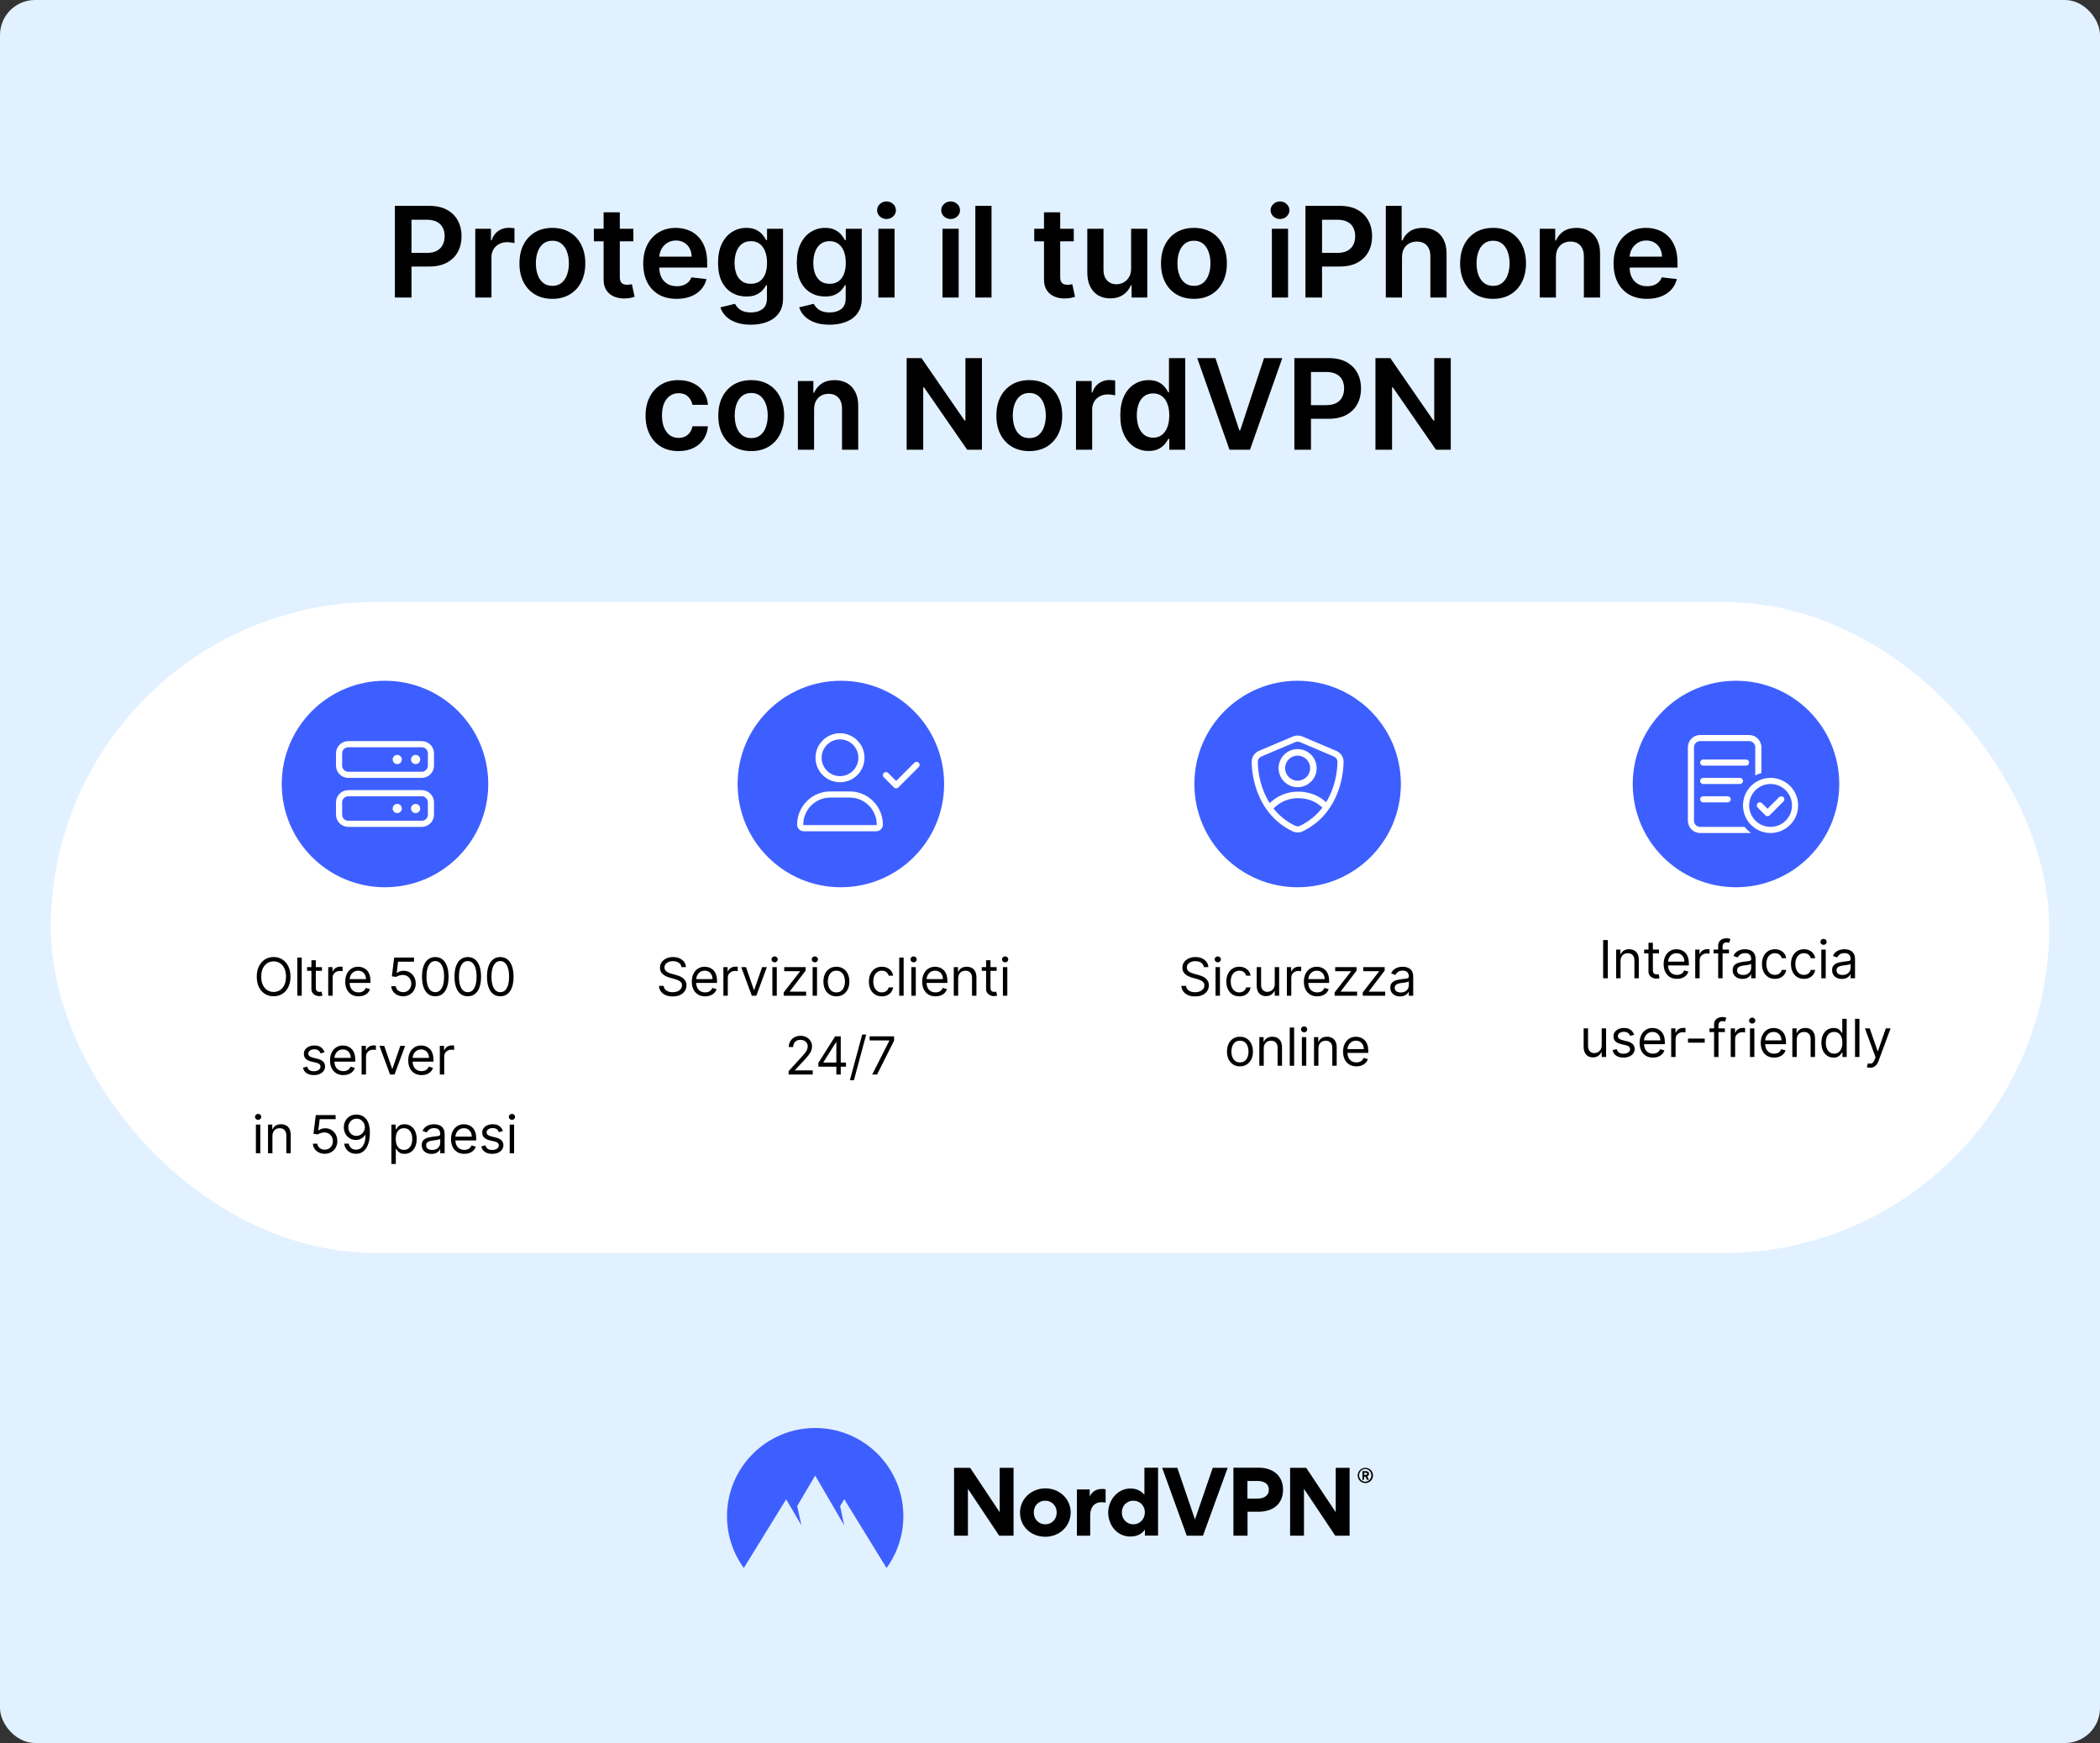
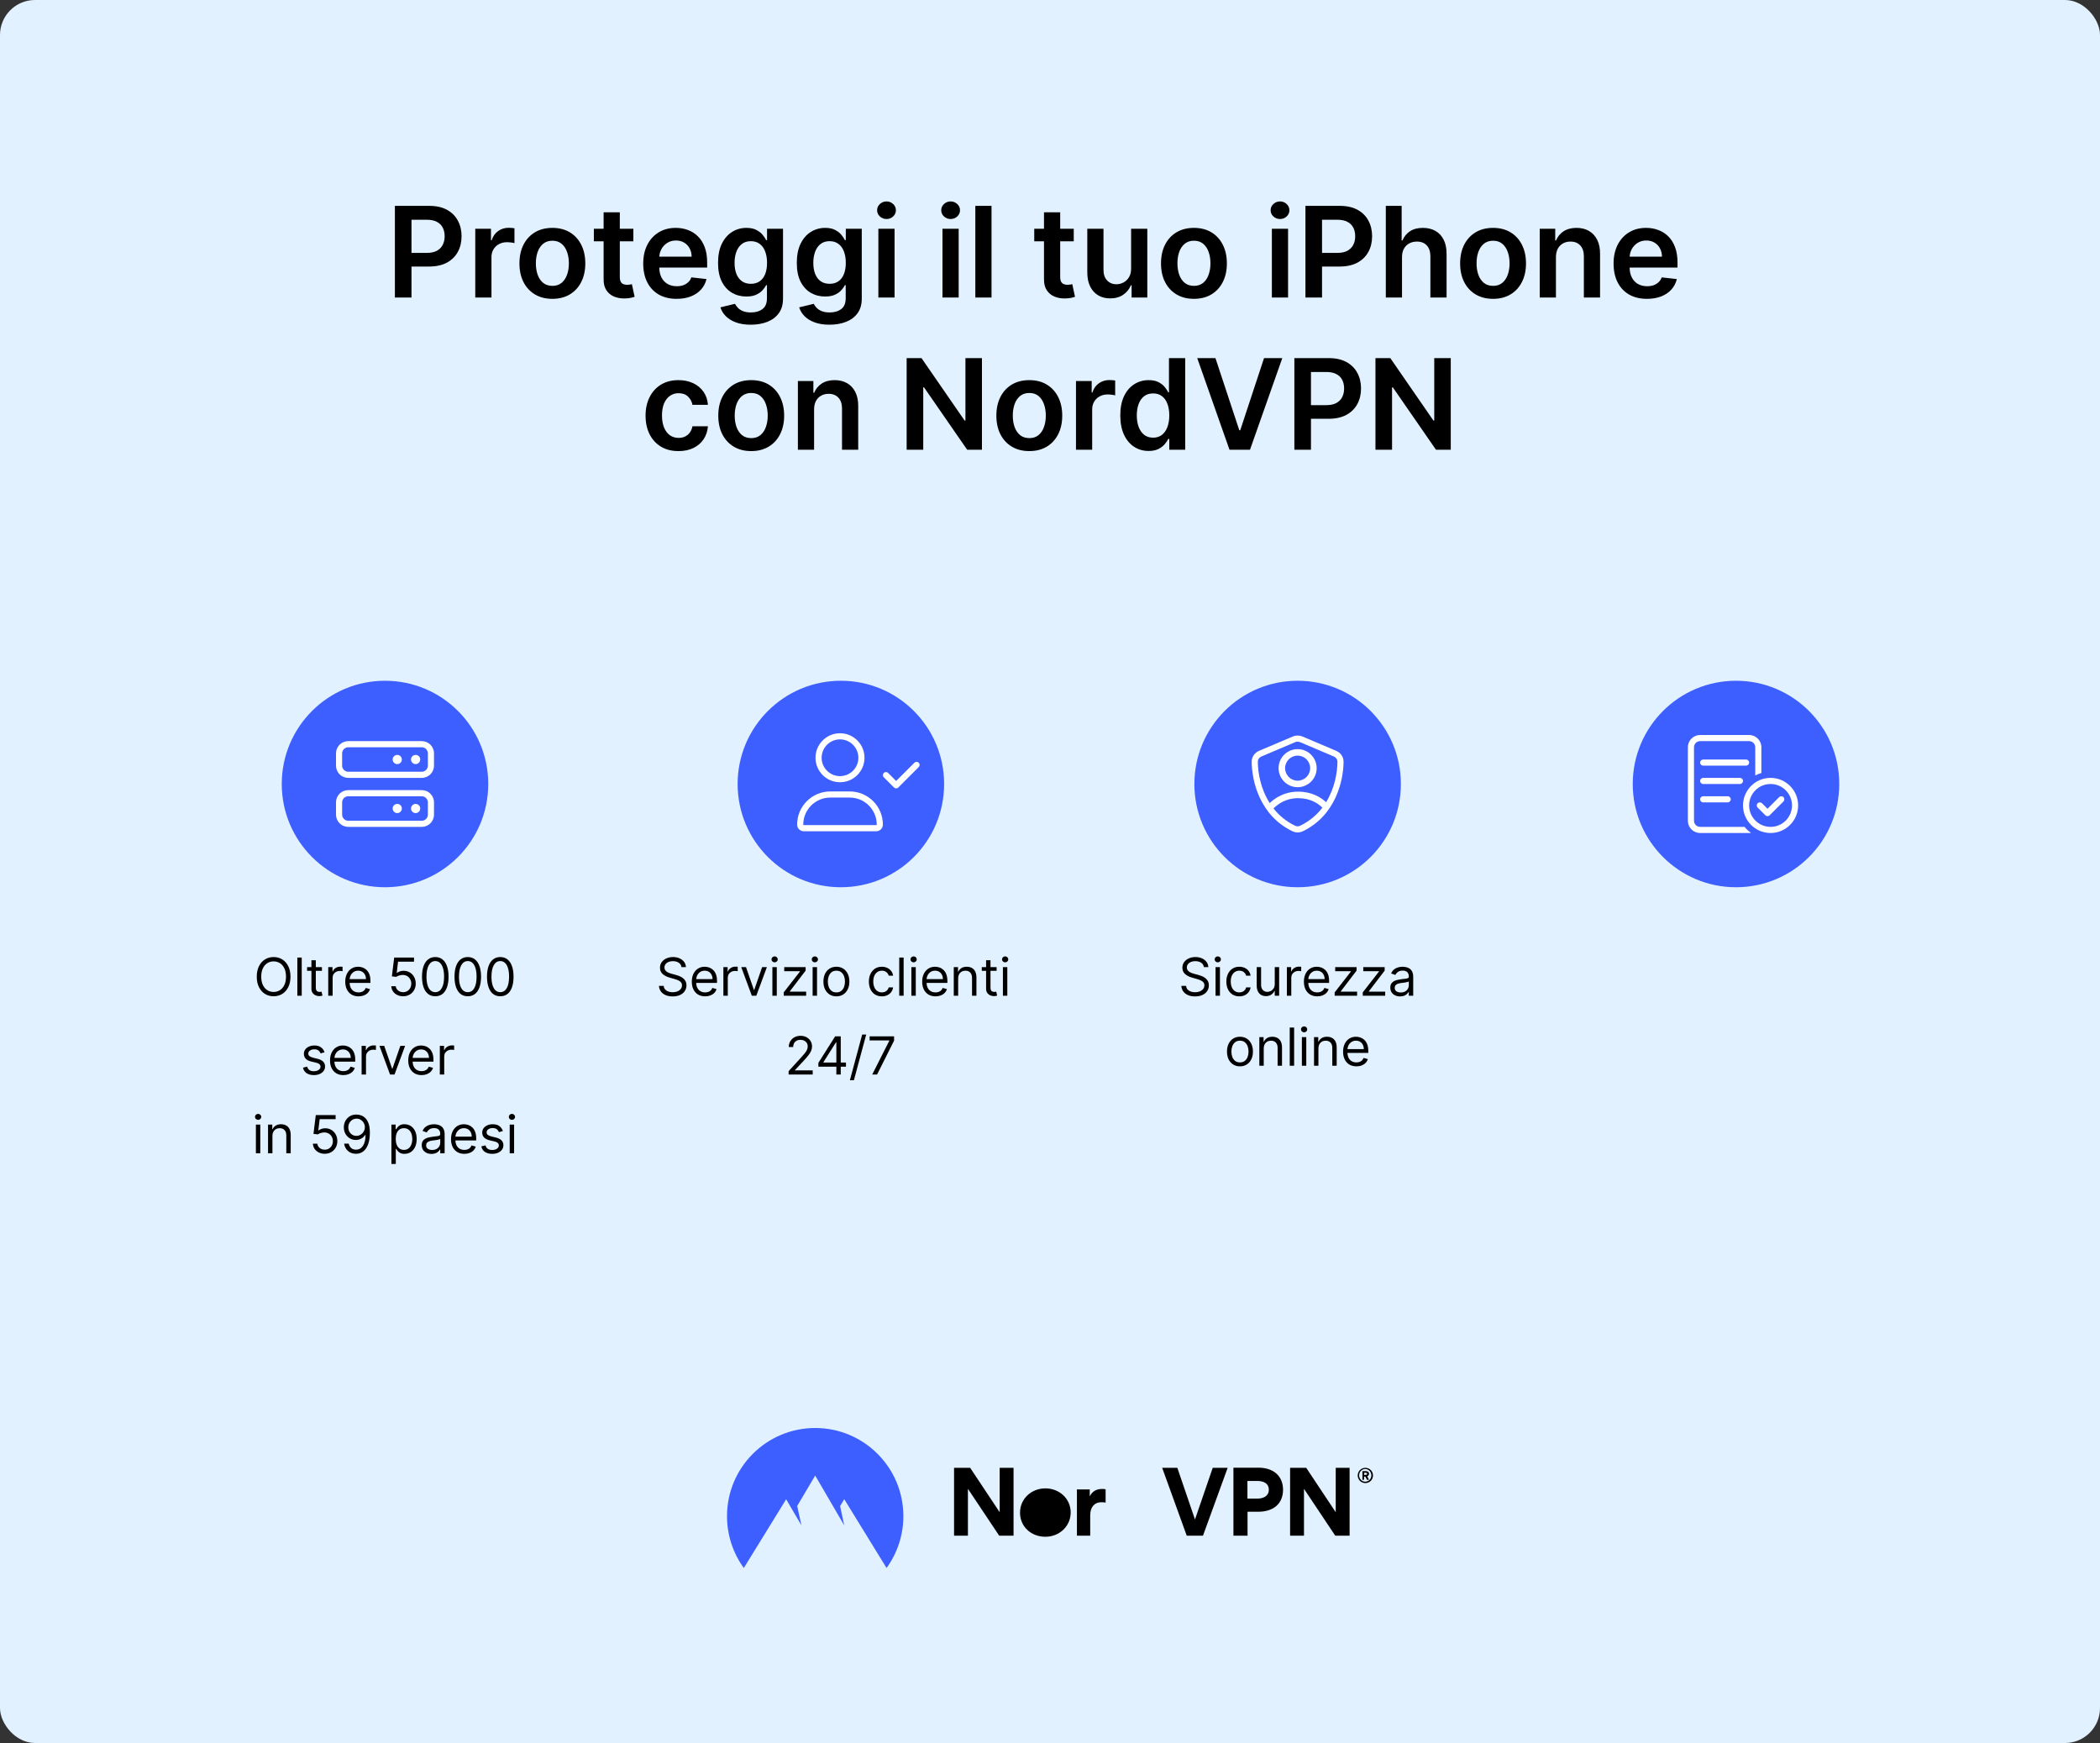
<svg xmlns="http://www.w3.org/2000/svg" fill="none" height="996" viewBox="0 0 1200 996" width="1200">
  <rect x="0" y="0" width="1200" height="996" fill="#333333" stroke="none" />
  <clipPath id="clip0_1144_13">
    <path d="M455.5 412H525.5V482H455.5Z" />
  </clipPath>
  <rect fill="#e2f1ff" height="996" rx="20" width="1200" />
  <path d="M225.653 170V117.636H245.289C249.312 117.636 252.687 118.386 255.414 119.886 258.159 121.386 260.23 123.449 261.627 126.074 263.042 128.682 263.75 131.648 263.75 134.972 263.75 138.33 263.042 141.312 261.627 143.92 260.213 146.528 258.125 148.582 255.363 150.082 252.602 151.565 249.201 152.307 245.162 152.307H232.147V144.509H243.883C246.235 144.509 248.162 144.099 249.662 143.281 251.162 142.463 252.27 141.338 252.985 139.906 253.718 138.474 254.085 136.83 254.085 134.972 254.085 133.114 253.718 131.477 252.985 130.062 252.27 128.648 251.153 127.548 249.636 126.764 248.136 125.963 246.201 125.562 243.832 125.562H235.139V170H225.653ZM271.58 170V130.727H280.554V137.273H280.963C281.679 135.006 282.907 133.259 284.645 132.031 286.401 130.787 288.404 130.165 290.654 130.165 291.165 130.165 291.736 130.19 292.367 130.241 293.015 130.276 293.551 130.335 293.978 130.42V138.935C293.586 138.798 292.963 138.679 292.111 138.577 291.276 138.457 290.466 138.398 289.682 138.398 287.995 138.398 286.478 138.764 285.131 139.497 283.801 140.213 282.753 141.21 281.986 142.489 281.219 143.767 280.836 145.241 280.836 146.912V170H271.58ZM315.64 170.767C311.805 170.767 308.481 169.923 305.669 168.236 302.856 166.548 300.674 164.187 299.123 161.153 297.589 158.119 296.822 154.574 296.822 150.517 296.822 146.46 297.589 142.906 299.123 139.855 300.674 136.804 302.856 134.435 305.669 132.747 308.481 131.06 311.805 130.216 315.64 130.216 319.475 130.216 322.799 131.06 325.612 132.747 328.424 134.435 330.598 136.804 332.132 139.855 333.683 142.906 334.458 146.46 334.458 150.517 334.458 154.574 333.683 158.119 332.132 161.153 330.598 164.187 328.424 166.548 325.612 168.236 322.799 169.923 319.475 170.767 315.64 170.767ZM315.691 163.352C317.771 163.352 319.51 162.781 320.907 161.639 322.305 160.48 323.345 158.929 324.027 156.986 324.725 155.043 325.075 152.878 325.075 150.491 325.075 148.088 324.725 145.915 324.027 143.972 323.345 142.011 322.305 140.452 320.907 139.293 319.51 138.134 317.771 137.554 315.691 137.554 313.561 137.554 311.788 138.134 310.373 139.293 308.975 140.452 307.927 142.011 307.228 143.972 306.547 145.915 306.206 148.088 306.206 150.491 306.206 152.878 306.547 155.043 307.228 156.986 307.927 158.929 308.975 160.48 310.373 161.639 311.788 162.781 313.561 163.352 315.691 163.352ZM361.925 130.727V137.886H339.348V130.727H361.925ZM344.922 121.318H354.178V158.188C354.178 159.432 354.365 160.386 354.74 161.051 355.132 161.699 355.644 162.142 356.275 162.381 356.905 162.619 357.604 162.739 358.371 162.739 358.951 162.739 359.479 162.696 359.956 162.611 360.451 162.526 360.826 162.449 361.081 162.381L362.641 169.616C362.147 169.787 361.439 169.974 360.519 170.179 359.615 170.384 358.507 170.503 357.195 170.537 354.877 170.605 352.789 170.256 350.931 169.489 349.073 168.705 347.598 167.494 346.507 165.858 345.434 164.222 344.905 162.176 344.922 159.722V121.318ZM386.63 170.767C382.693 170.767 379.292 169.949 376.429 168.312 373.582 166.659 371.392 164.324 369.858 161.307 368.324 158.273 367.556 154.702 367.556 150.594 367.556 146.554 368.324 143.009 369.858 139.957 371.409 136.889 373.574 134.503 376.352 132.798 379.13 131.077 382.395 130.216 386.145 130.216 388.565 130.216 390.849 130.608 392.997 131.392 395.162 132.159 397.071 133.352 398.724 134.972 400.395 136.591 401.707 138.653 402.662 141.159 403.616 143.648 404.093 146.614 404.093 150.057V152.895H371.903V146.656H395.221C395.204 144.884 394.821 143.307 394.071 141.926 393.321 140.528 392.272 139.429 390.926 138.628 389.596 137.827 388.045 137.426 386.272 137.426 384.38 137.426 382.718 137.886 381.287 138.807 379.855 139.71 378.738 140.903 377.937 142.386 377.153 143.852 376.752 145.463 376.735 147.219V152.665C376.735 154.949 377.153 156.909 377.988 158.545 378.824 160.165 379.991 161.409 381.491 162.278 382.991 163.131 384.747 163.557 386.758 163.557 388.105 163.557 389.324 163.369 390.414 162.994 391.505 162.602 392.451 162.031 393.252 161.281 394.054 160.531 394.659 159.602 395.068 158.494L403.71 159.466C403.164 161.75 402.125 163.744 400.591 165.449 399.074 167.136 397.13 168.449 394.761 169.386 392.392 170.307 389.681 170.767 386.63 170.767ZM429.003 185.545C425.679 185.545 422.824 185.094 420.438 184.19 418.051 183.304 416.134 182.111 414.685 180.611 413.236 179.111 412.23 177.449 411.668 175.625L420.003 173.605C420.378 174.372 420.924 175.131 421.64 175.881 422.355 176.648 423.319 177.278 424.529 177.773 425.756 178.284 427.299 178.54 429.157 178.54 431.782 178.54 433.955 177.901 435.676 176.622 437.398 175.361 438.259 173.281 438.259 170.384V162.943H437.799C437.321 163.898 436.623 164.878 435.702 165.884 434.799 166.889 433.597 167.733 432.097 168.415 430.614 169.097 428.748 169.438 426.498 169.438 423.48 169.438 420.745 168.73 418.29 167.315 415.853 165.884 413.909 163.753 412.461 160.923 411.029 158.077 410.313 154.514 410.313 150.236 410.313 145.923 411.029 142.284 412.461 139.318 413.909 136.335 415.861 134.077 418.316 132.543 420.77 130.991 423.506 130.216 426.523 130.216 428.824 130.216 430.716 130.608 432.199 131.392 433.699 132.159 434.892 133.088 435.779 134.179 436.665 135.253 437.338 136.267 437.799 137.222H438.31V130.727H447.438V170.639C447.438 173.997 446.637 176.776 445.034 178.974 443.432 181.173 441.242 182.818 438.463 183.909 435.685 185 432.532 185.545 429.003 185.545ZM429.08 162.176C431.04 162.176 432.711 161.699 434.091 160.744 435.472 159.79 436.52 158.418 437.236 156.628 437.952 154.838 438.31 152.69 438.31 150.185 438.31 147.713 437.952 145.548 437.236 143.69 436.537 141.832 435.498 140.392 434.117 139.369 432.753 138.33 431.074 137.81 429.08 137.81 427.017 137.81 425.296 138.347 423.915 139.42 422.534 140.494 421.495 141.969 420.796 143.844 420.097 145.702 419.748 147.815 419.748 150.185 419.748 152.588 420.097 154.693 420.796 156.5 421.512 158.29 422.56 159.687 423.941 160.693 425.338 161.682 427.051 162.176 429.08 162.176ZM474.003 185.545C470.679 185.545 467.824 185.094 465.438 184.19 463.051 183.304 461.134 182.111 459.685 180.611 458.236 179.111 457.23 177.449 456.668 175.625L465.003 173.605C465.378 174.372 465.924 175.131 466.64 175.881 467.355 176.648 468.319 177.278 469.529 177.773 470.756 178.284 472.299 178.54 474.157 178.54 476.782 178.54 478.955 177.901 480.676 176.622 482.398 175.361 483.259 173.281 483.259 170.384V162.943H482.799C482.321 163.898 481.623 164.878 480.702 165.884 479.799 166.889 478.597 167.733 477.097 168.415 475.614 169.097 473.748 169.438 471.498 169.438 468.48 169.438 465.745 168.73 463.29 167.315 460.853 165.884 458.909 163.753 457.461 160.923 456.029 158.077 455.313 154.514 455.313 150.236 455.313 145.923 456.029 142.284 457.461 139.318 458.909 136.335 460.861 134.077 463.316 132.543 465.77 130.991 468.506 130.216 471.523 130.216 473.824 130.216 475.716 130.608 477.199 131.392 478.699 132.159 479.892 133.088 480.779 134.179 481.665 135.253 482.338 136.267 482.799 137.222H483.31V130.727H492.438V170.639C492.438 173.997 491.637 176.776 490.034 178.974 488.432 181.173 486.242 182.818 483.463 183.909 480.685 185 477.532 185.545 474.003 185.545ZM474.08 162.176C476.04 162.176 477.711 161.699 479.091 160.744 480.472 159.79 481.52 158.418 482.236 156.628 482.952 154.838 483.31 152.69 483.31 150.185 483.31 147.713 482.952 145.548 482.236 143.69 481.537 141.832 480.498 140.392 479.117 139.369 477.753 138.33 476.074 137.81 474.08 137.81 472.017 137.81 470.296 138.347 468.915 139.42 467.534 140.494 466.495 141.969 465.796 143.844 465.097 145.702 464.748 147.815 464.748 150.185 464.748 152.588 465.097 154.693 465.796 156.5 466.512 158.29 467.56 159.687 468.941 160.693 470.338 161.682 472.051 162.176 474.08 162.176ZM501.924 170V130.727H511.179V170H501.924ZM506.577 125.153C505.111 125.153 503.85 124.668 502.793 123.696 501.736 122.707 501.208 121.523 501.208 120.142 501.208 118.744 501.736 117.56 502.793 116.588 503.85 115.599 505.111 115.105 506.577 115.105 508.06 115.105 509.321 115.599 510.361 116.588 511.418 117.56 511.946 118.744 511.946 120.142 511.946 121.523 511.418 122.707 510.361 123.696 509.321 124.668 508.06 125.153 506.577 125.153ZM538.556 170V130.727H547.812V170H538.556ZM543.21 125.153C541.744 125.153 540.483 124.668 539.426 123.696 538.369 122.707 537.841 121.523 537.841 120.142 537.841 118.744 538.369 117.56 539.426 116.588 540.483 115.599 541.744 115.105 543.21 115.105 544.693 115.105 545.954 115.599 546.994 116.588 548.051 117.56 548.579 118.744 548.579 120.142 548.579 121.523 548.051 122.707 546.994 123.696 545.954 124.668 544.693 125.153 543.21 125.153ZM566.586 117.636V170H557.33V117.636H566.586ZM613.574 130.727V137.886H590.997V130.727H613.574ZM596.571 121.318H605.826V158.188C605.826 159.432 606.014 160.386 606.389 161.051 606.781 161.699 607.292 162.142 607.923 162.381 608.554 162.619 609.252 162.739 610.02 162.739 610.599 162.739 611.127 162.696 611.605 162.611 612.099 162.526 612.474 162.449 612.73 162.381L614.289 169.616C613.795 169.787 613.088 169.974 612.167 170.179 611.264 170.384 610.156 170.503 608.843 170.537 606.525 170.605 604.437 170.256 602.579 169.489 600.721 168.705 599.247 167.494 598.156 165.858 597.082 164.222 596.554 162.176 596.571 159.722V121.318ZM646.346 153.483V130.727H655.601V170H646.627V163.02H646.218C645.331 165.219 643.874 167.017 641.846 168.415 639.834 169.812 637.354 170.511 634.405 170.511 631.831 170.511 629.556 169.94 627.578 168.798 625.618 167.639 624.084 165.96 622.976 163.761 621.868 161.545 621.314 158.869 621.314 155.733V130.727H630.57V154.301C630.57 156.79 631.252 158.767 632.615 160.233 633.979 161.699 635.769 162.432 637.985 162.432 639.348 162.432 640.669 162.099 641.948 161.435 643.226 160.77 644.275 159.781 645.093 158.469 645.928 157.139 646.346 155.477 646.346 153.483ZM682.25 170.767C678.414 170.767 675.091 169.923 672.278 168.236 669.466 166.548 667.284 164.187 665.733 161.153 664.199 158.119 663.431 154.574 663.431 150.517 663.431 146.46 664.199 142.906 665.733 139.855 667.284 136.804 669.466 134.435 672.278 132.747 675.091 131.06 678.414 130.216 682.25 130.216 686.085 130.216 689.409 131.06 692.221 132.747 695.034 134.435 697.207 136.804 698.741 139.855 700.292 142.906 701.068 146.46 701.068 150.517 701.068 154.574 700.292 158.119 698.741 161.153 697.207 164.187 695.034 166.548 692.221 168.236 689.409 169.923 686.085 170.767 682.25 170.767ZM682.301 163.352C684.38 163.352 686.119 162.781 687.517 161.639 688.914 160.48 689.954 158.929 690.636 156.986 691.335 155.043 691.684 152.878 691.684 150.491 691.684 148.088 691.335 145.915 690.636 143.972 689.954 142.011 688.914 140.452 687.517 139.293 686.119 138.134 684.38 137.554 682.301 137.554 680.17 137.554 678.397 138.134 676.983 139.293 675.585 140.452 674.537 142.011 673.838 143.972 673.156 145.915 672.815 148.088 672.815 150.491 672.815 152.878 673.156 155.043 673.838 156.986 674.537 158.929 675.585 160.48 676.983 161.639 678.397 162.781 680.17 163.352 682.301 163.352ZM726.783 170V130.727H736.039V170H726.783ZM731.436 125.153C729.971 125.153 728.709 124.668 727.652 123.696 726.596 122.707 726.067 121.523 726.067 120.142 726.067 118.744 726.596 117.56 727.652 116.588 728.709 115.599 729.971 115.105 731.436 115.105 732.919 115.105 734.181 115.599 735.221 116.588 736.277 117.56 736.806 118.744 736.806 120.142 736.806 121.523 736.277 122.707 735.221 123.696 734.181 124.668 732.919 125.153 731.436 125.153ZM745.966 170V117.636H765.602C769.625 117.636 773 118.386 775.727 119.886 778.471 121.386 780.542 123.449 781.94 126.074 783.355 128.682 784.062 131.648 784.062 134.972 784.062 138.33 783.355 141.312 781.94 143.92 780.525 146.528 778.437 148.582 775.676 150.082 772.914 151.565 769.514 152.307 765.474 152.307H752.46V144.509H764.196C766.548 144.509 768.474 144.099 769.974 143.281 771.474 142.463 772.582 141.338 773.298 139.906 774.031 138.474 774.397 136.83 774.397 134.972 774.397 133.114 774.031 131.477 773.298 130.062 772.582 128.648 771.466 127.548 769.949 126.764 768.449 125.963 766.514 125.562 764.145 125.562H755.451V170H745.966ZM801.148 146.989V170H791.892V117.636H800.944V137.401H801.404C802.324 135.185 803.748 133.437 805.674 132.159 807.617 130.864 810.088 130.216 813.088 130.216 815.816 130.216 818.194 130.787 820.222 131.929 822.25 133.071 823.819 134.741 824.926 136.94 826.051 139.139 826.614 141.824 826.614 144.994V170H817.358V146.426C817.358 143.784 816.676 141.73 815.313 140.264 813.966 138.781 812.074 138.04 809.637 138.04 808 138.04 806.534 138.398 805.239 139.114 803.961 139.812 802.955 140.827 802.222 142.156 801.506 143.486 801.148 145.097 801.148 146.989ZM853.179 170.767C849.344 170.767 846.02 169.923 843.208 168.236 840.395 166.548 838.213 164.187 836.662 161.153 835.128 158.119 834.361 154.574 834.361 150.517 834.361 146.46 835.128 142.906 836.662 139.855 838.213 136.804 840.395 134.435 843.208 132.747 846.02 131.06 849.344 130.216 853.179 130.216 857.015 130.216 860.338 131.06 863.151 132.747 865.963 134.435 868.137 136.804 869.671 139.855 871.222 142.906 871.998 146.46 871.998 150.517 871.998 154.574 871.222 158.119 869.671 161.153 868.137 164.187 865.963 166.548 863.151 168.236 860.338 169.923 857.015 170.767 853.179 170.767ZM853.23 163.352C855.31 163.352 857.049 162.781 858.446 161.639 859.844 160.48 860.884 158.929 861.566 156.986 862.265 155.043 862.614 152.878 862.614 150.491 862.614 148.088 862.265 145.915 861.566 143.972 860.884 142.011 859.844 140.452 858.446 139.293 857.049 138.134 855.31 137.554 853.23 137.554 851.1 137.554 849.327 138.134 847.912 139.293 846.515 140.452 845.466 142.011 844.767 143.972 844.086 145.915 843.745 148.088 843.745 150.491 843.745 152.878 844.086 155.043 844.767 156.986 845.466 158.929 846.515 160.48 847.912 161.639 849.327 162.781 851.1 163.352 853.23 163.352ZM889.109 146.989V170H879.853V130.727H888.7V137.401H889.16C890.064 135.202 891.504 133.455 893.481 132.159 895.475 130.864 897.939 130.216 900.87 130.216 903.581 130.216 905.941 130.795 907.953 131.955 909.981 133.114 911.549 134.793 912.657 136.991 913.782 139.19 914.336 141.858 914.319 144.994V170H905.064V146.426C905.064 143.801 904.382 141.747 903.018 140.264 901.672 138.781 899.805 138.04 897.419 138.04 895.799 138.04 894.359 138.398 893.098 139.114 891.853 139.812 890.873 140.827 890.157 142.156 889.458 143.486 889.109 145.097 889.109 146.989ZM941.115 170.767C937.177 170.767 933.777 169.949 930.913 168.312 928.066 166.659 925.876 164.324 924.342 161.307 922.808 158.273 922.041 154.702 922.041 150.594 922.041 146.554 922.808 143.009 924.342 139.957 925.893 136.889 928.058 134.503 930.836 132.798 933.615 131.077 936.879 130.216 940.629 130.216 943.049 130.216 945.333 130.608 947.481 131.392 949.646 132.159 951.555 133.352 953.208 134.972 954.879 136.591 956.191 138.653 957.146 141.159 958.1 143.648 958.578 146.614 958.578 150.057V152.895H926.387V146.656H949.706C949.689 144.884 949.305 143.307 948.555 141.926 947.805 140.528 946.757 139.429 945.41 138.628 944.081 137.827 942.529 137.426 940.757 137.426 938.865 137.426 937.203 137.886 935.771 138.807 934.339 139.71 933.223 140.903 932.422 142.386 931.637 143.852 931.237 145.463 931.22 147.219V152.665C931.22 154.949 931.637 156.909 932.473 158.545 933.308 160.165 934.475 161.409 935.975 162.278 937.475 163.131 939.231 163.557 941.243 163.557 942.589 163.557 943.808 163.369 944.899 162.994 945.99 162.602 946.936 162.031 947.737 161.281 948.538 160.531 949.143 159.602 949.552 158.494L958.194 159.466C957.649 161.75 956.609 163.744 955.075 165.449 953.558 167.136 951.615 168.449 949.245 169.386 946.876 170.307 944.166 170.767 941.115 170.767ZM387.711 257.767C383.79 257.767 380.424 256.906 377.611 255.185 374.816 253.463 372.659 251.085 371.142 248.051 369.642 245 368.892 241.489 368.892 237.517 368.892 233.528 369.659 230.009 371.194 226.957 372.728 223.889 374.892 221.503 377.688 219.798 380.5 218.077 383.824 217.216 387.659 217.216 390.847 217.216 393.668 217.804 396.123 218.98 398.594 220.139 400.563 221.784 402.029 223.915 403.495 226.028 404.33 228.5 404.534 231.33H395.688C395.33 229.437 394.478 227.861 393.131 226.599 391.801 225.321 390.02 224.682 387.787 224.682 385.895 224.682 384.233 225.193 382.801 226.216 381.37 227.222 380.253 228.67 379.452 230.562 378.668 232.455 378.276 234.722 378.276 237.364 378.276 240.04 378.668 242.341 379.452 244.267 380.236 246.176 381.336 247.651 382.75 248.69 384.182 249.713 385.861 250.224 387.787 250.224 389.151 250.224 390.37 249.969 391.444 249.457 392.534 248.929 393.446 248.17 394.179 247.182 394.912 246.193 395.415 244.991 395.688 243.577H404.534C404.313 246.355 403.495 248.818 402.08 250.966 400.665 253.097 398.739 254.767 396.301 255.977 393.864 257.17 391 257.767 387.711 257.767ZM429.265 257.767C425.43 257.767 422.106 256.923 419.294 255.236 416.481 253.548 414.299 251.187 412.748 248.153 411.214 245.119 410.447 241.574 410.447 237.517 410.447 233.46 411.214 229.906 412.748 226.855 414.299 223.804 416.481 221.435 419.294 219.747 422.106 218.06 425.43 217.216 429.265 217.216 433.1 217.216 436.424 218.06 439.237 219.747 442.049 221.435 444.223 223.804 445.757 226.855 447.308 229.906 448.083 233.46 448.083 237.517 448.083 241.574 447.308 245.119 445.757 248.153 444.223 251.187 442.049 253.548 439.237 255.236 436.424 256.923 433.1 257.767 429.265 257.767ZM429.316 250.352C431.396 250.352 433.135 249.781 434.532 248.639 435.93 247.48 436.97 245.929 437.652 243.986 438.35 242.043 438.7 239.878 438.7 237.491 438.7 235.088 438.35 232.915 437.652 230.972 436.97 229.011 435.93 227.452 434.532 226.293 433.135 225.134 431.396 224.554 429.316 224.554 427.186 224.554 425.413 225.134 423.998 226.293 422.6 227.452 421.552 229.011 420.853 230.972 420.172 232.915 419.831 235.088 419.831 237.491 419.831 239.878 420.172 242.043 420.853 243.986 421.552 245.929 422.6 247.48 423.998 248.639 425.413 249.781 427.186 250.352 429.316 250.352ZM465.195 233.989V257H455.939V217.727H464.786V224.401H465.246C466.15 222.202 467.59 220.455 469.567 219.159 471.561 217.864 474.025 217.216 476.956 217.216 479.667 217.216 482.027 217.795 484.039 218.955 486.067 220.114 487.635 221.793 488.743 223.991 489.868 226.19 490.422 228.858 490.405 231.994V257H481.15V233.426C481.15 230.801 480.468 228.747 479.104 227.264 477.757 225.781 475.891 225.04 473.505 225.04 471.885 225.04 470.445 225.398 469.184 226.114 467.939 226.812 466.959 227.827 466.243 229.156 465.544 230.486 465.195 232.097 465.195 233.989ZM561.114 204.636V257H552.676L528.003 221.332H527.569V257H518.083V204.636H526.571L551.219 240.33H551.679V204.636H561.114ZM588.172 257.767C584.336 257.767 581.012 256.923 578.2 255.236 575.387 253.548 573.206 251.187 571.654 248.153 570.12 245.119 569.353 241.574 569.353 237.517 569.353 233.46 570.12 229.906 571.654 226.855 573.206 223.804 575.387 221.435 578.2 219.747 581.012 218.06 584.336 217.216 588.172 217.216 592.007 217.216 595.331 218.06 598.143 219.747 600.956 221.435 603.129 223.804 604.663 226.855 606.214 229.906 606.99 233.46 606.99 237.517 606.99 241.574 606.214 245.119 604.663 248.153 603.129 251.187 600.956 253.548 598.143 255.236 595.331 256.923 592.007 257.767 588.172 257.767ZM588.223 250.352C590.302 250.352 592.041 249.781 593.439 248.639 594.836 247.48 595.876 245.929 596.558 243.986 597.257 242.043 597.606 239.878 597.606 237.491 597.606 235.088 597.257 232.915 596.558 230.972 595.876 229.011 594.836 227.452 593.439 226.293 592.041 225.134 590.302 224.554 588.223 224.554 586.092 224.554 584.319 225.134 582.904 226.293 581.507 227.452 580.458 229.011 579.76 230.972 579.078 232.915 578.737 235.088 578.737 237.491 578.737 239.878 579.078 242.043 579.76 243.986 580.458 245.929 581.507 247.48 582.904 248.639 584.319 249.781 586.092 250.352 588.223 250.352ZM614.846 257V217.727H623.82V224.273H624.229C624.945 222.006 626.172 220.259 627.911 219.031 629.667 217.787 631.669 217.165 633.919 217.165 634.431 217.165 635.002 217.19 635.632 217.241 636.28 217.276 636.817 217.335 637.243 217.42V225.935C636.851 225.798 636.229 225.679 635.377 225.577 634.542 225.457 633.732 225.398 632.948 225.398 631.26 225.398 629.743 225.764 628.397 226.497 627.067 227.213 626.019 228.21 625.252 229.489 624.485 230.767 624.101 232.241 624.101 233.912V257H614.846ZM656.349 257.69C653.264 257.69 650.502 256.898 648.065 255.312 645.627 253.727 643.701 251.426 642.287 248.409 640.872 245.392 640.164 241.727 640.164 237.415 640.164 233.051 640.88 229.369 642.312 226.369 643.761 223.352 645.713 221.077 648.167 219.543 650.622 217.991 653.358 217.216 656.375 217.216 658.676 217.216 660.568 217.608 662.051 218.392 663.534 219.159 664.71 220.088 665.579 221.179 666.449 222.253 667.122 223.267 667.599 224.222H667.983V204.636H677.264V257H668.162V250.812H667.599C667.122 251.767 666.431 252.781 665.528 253.855 664.625 254.912 663.431 255.815 661.949 256.565 660.466 257.315 658.599 257.69 656.349 257.69ZM658.931 250.097C660.892 250.097 662.562 249.568 663.943 248.511 665.324 247.437 666.372 245.946 667.088 244.037 667.804 242.128 668.162 239.903 668.162 237.364 668.162 234.824 667.804 232.616 667.088 230.741 666.389 228.866 665.349 227.409 663.968 226.369 662.605 225.33 660.926 224.81 658.931 224.81 656.869 224.81 655.147 225.347 653.767 226.42 652.386 227.494 651.346 228.977 650.647 230.869 649.949 232.761 649.599 234.926 649.599 237.364 649.599 239.818 649.949 242.009 650.647 243.935 651.363 245.844 652.412 247.352 653.792 248.46 655.19 249.551 656.903 250.097 658.931 250.097ZM694.542 204.636 708.169 245.852H708.706L722.309 204.636H732.74L714.28 257H702.57L684.135 204.636H694.542ZM739.637 257V204.636H759.274C763.297 204.636 766.672 205.386 769.399 206.886 772.143 208.386 774.214 210.449 775.612 213.074 777.027 215.682 777.734 218.648 777.734 221.972 777.734 225.33 777.027 228.312 775.612 230.92 774.197 233.528 772.109 235.582 769.348 237.082 766.586 238.565 763.186 239.307 759.146 239.307H746.132V231.509H757.868C760.22 231.509 762.146 231.099 763.646 230.281 765.146 229.463 766.254 228.338 766.97 226.906 767.703 225.474 768.069 223.83 768.069 221.972 768.069 220.114 767.703 218.477 766.97 217.062 766.254 215.648 765.137 214.548 763.62 213.764 762.12 212.963 760.186 212.562 757.816 212.562H749.123V257H739.637ZM829.005 204.636V257H820.567L795.894 221.332H795.459V257H785.973V204.636H794.462L819.11 240.33H819.57V204.636H829.005Z" fill="#000000" />
-   <rect fill="#ffffff" height="372" rx="186" width="1142" x="29" y="344" />
  <circle cx="220" cy="448" fill="#3e5fff" r="59" />
  <path d="M241 423.5H199C195.134 423.5 192 426.634 192 430.5V437.5C192 441.366 195.134 444.5 199 444.5H241C244.866 444.5 248 441.366 248 437.5V430.5C248 426.634 244.861 423.5 241 423.5ZM244.5 437.5C244.5 439.429 242.929 441 241 441H199C197.071 441 195.5 439.425 195.5 437.5V430.5C195.5 428.571 197.071 427 199 427H241C242.929 427 244.5 428.571 244.5 430.5V437.5ZM237.5 431.375C236.051 431.375 234.875 432.55 234.875 434 234.875 435.449 236.051 436.625 237.5 436.625 238.95 436.625 240.125 435.449 240.125 434 240.125 432.545 238.955 431.375 237.5 431.375ZM227 431.375C225.551 431.375 224.375 432.55 224.375 434 224.375 435.449 225.551 436.625 227 436.625 228.45 436.625 229.625 435.449 229.625 434 229.625 432.545 228.455 431.375 227 431.375ZM241 451.5H199C195.134 451.5 192 454.634 192 458.5V465.5C192 469.366 195.134 472.5 199 472.5H241C244.866 472.5 248 469.366 248 465.5V458.5C248 454.639 244.861 451.5 241 451.5ZM244.5 465.5C244.5 467.429 242.929 469 241 469H199C197.071 469 195.5 467.429 195.5 465.5V458.5C195.5 456.571 197.071 455 199 455H241C242.929 455 244.5 456.571 244.5 458.5V465.5ZM237.5 459.375C236.051 459.375 234.875 460.55 234.875 462 234.875 463.449 236.051 464.625 237.5 464.625 238.95 464.625 240.125 463.449 240.125 462 240.125 460.545 238.955 459.375 237.5 459.375ZM227 459.375C225.551 459.375 224.375 460.55 224.375 462 224.375 463.449 225.551 464.625 227 464.625 228.45 464.625 229.625 463.449 229.625 462 229.625 460.545 228.455 459.375 227 459.375Z" fill="#ffffff" />
  <path d="M165.984 558.091C165.984 560.392 165.569 562.381 164.738 564.057 163.907 565.733 162.767 567.026 161.318 567.935 159.869 568.844 158.214 569.298 156.354 569.298 154.493 569.298 152.838 568.844 151.389 567.935 149.94 567.026 148.8 565.733 147.969 564.057 147.138 562.381 146.723 560.392 146.723 558.091 146.723 555.79 147.138 553.801 147.969 552.125 148.8 550.449 149.94 549.156 151.389 548.247 152.838 547.338 154.493 546.884 156.354 546.884 158.214 546.884 159.869 547.338 161.318 548.247 162.767 549.156 163.907 550.449 164.738 552.125 165.569 553.801 165.984 555.79 165.984 558.091ZM163.428 558.091C163.428 556.202 163.111 554.607 162.479 553.308 161.854 552.008 161.006 551.024 159.933 550.357 158.868 549.689 157.675 549.355 156.354 549.355 155.033 549.355 153.836 549.689 152.763 550.357 151.698 551.024 150.849 552.008 150.217 553.308 149.592 554.607 149.28 556.202 149.28 558.091 149.28 559.98 149.592 561.575 150.217 562.874 150.849 564.174 151.698 565.158 152.763 565.825 153.836 566.493 155.033 566.827 156.354 566.827 157.675 566.827 158.868 566.493 159.933 565.825 161.006 565.158 161.854 564.174 162.479 562.874 163.111 561.575 163.428 559.98 163.428 558.091ZM172.42 547.182V569H169.906V547.182H172.42ZM183.962 552.636V554.767H175.481V552.636H183.962ZM177.953 548.716H180.467V564.312C180.467 565.023 180.57 565.555 180.776 565.911 180.989 566.259 181.259 566.493 181.586 566.614 181.92 566.727 182.271 566.784 182.64 566.784 182.917 566.784 183.145 566.77 183.322 566.741 183.5 566.706 183.642 566.678 183.748 566.656L184.26 568.915C184.089 568.979 183.851 569.043 183.546 569.107 183.241 569.178 182.854 569.213 182.385 569.213 181.675 569.213 180.979 569.06 180.297 568.755 179.622 568.45 179.061 567.984 178.614 567.359 178.173 566.734 177.953 565.946 177.953 564.994V548.716ZM187.563 569V552.636H189.992V555.108H190.163C190.461 554.298 191.001 553.641 191.782 553.137 192.563 552.633 193.444 552.381 194.424 552.381 194.609 552.381 194.84 552.384 195.117 552.391 195.394 552.398 195.603 552.409 195.745 552.423V554.98C195.66 554.959 195.465 554.927 195.159 554.884 194.861 554.835 194.545 554.81 194.211 554.81 193.416 554.81 192.706 554.977 192.081 555.31 191.463 555.637 190.973 556.092 190.61 556.674 190.255 557.249 190.078 557.906 190.078 558.645V569H187.563ZM204.908 569.341C203.332 569.341 201.972 568.993 200.828 568.297 199.692 567.594 198.815 566.614 198.197 565.357 197.586 564.092 197.28 562.622 197.28 560.946 197.28 559.27 197.586 557.793 198.197 556.514 198.815 555.229 199.674 554.227 200.775 553.51 201.883 552.786 203.175 552.423 204.653 552.423 205.505 552.423 206.347 552.565 207.178 552.849 208.008 553.134 208.765 553.595 209.447 554.234 210.129 554.866 210.672 555.705 211.077 556.749 211.481 557.793 211.684 559.078 211.684 560.605V561.67H199.07V559.497H209.127C209.127 558.574 208.942 557.75 208.573 557.026 208.211 556.301 207.692 555.729 207.018 555.31 206.35 554.891 205.562 554.682 204.653 554.682 203.651 554.682 202.785 554.93 202.053 555.428 201.329 555.918 200.771 556.557 200.381 557.345 199.99 558.134 199.795 558.979 199.795 559.881V561.33C199.795 562.565 200.008 563.613 200.434 564.472 200.867 565.325 201.467 565.974 202.234 566.422 203.001 566.862 203.893 567.082 204.908 567.082 205.569 567.082 206.165 566.99 206.698 566.805 207.238 566.614 207.703 566.33 208.094 565.953 208.484 565.57 208.786 565.094 208.999 564.526L211.428 565.207C211.173 566.031 210.743 566.756 210.139 567.381 209.535 567.999 208.79 568.482 207.902 568.83 207.014 569.17 206.016 569.341 204.908 569.341ZM230.362 569.298C229.112 569.298 227.986 569.05 226.984 568.553 225.983 568.055 225.18 567.374 224.577 566.507 223.973 565.641 223.643 564.653 223.586 563.545H226.143C226.242 564.533 226.69 565.349 227.485 565.996 228.288 566.635 229.246 566.955 230.362 566.955 231.256 566.955 232.052 566.745 232.748 566.326 233.451 565.907 234.001 565.332 234.399 564.6 234.804 563.862 235.006 563.027 235.006 562.097 235.006 561.145 234.797 560.296 234.378 559.55 233.966 558.798 233.398 558.205 232.673 557.771 231.949 557.338 231.121 557.118 230.191 557.111 229.523 557.104 228.838 557.207 228.135 557.42 227.432 557.626 226.853 557.892 226.398 558.219L223.927 557.92 225.248 547.182H236.583V549.526H227.464L226.697 555.96H226.825C227.272 555.605 227.833 555.31 228.508 555.076 229.183 554.842 229.886 554.724 230.617 554.724 231.952 554.724 233.142 555.044 234.186 555.683 235.237 556.315 236.061 557.182 236.658 558.283 237.261 559.384 237.563 560.641 237.563 562.054 237.563 563.446 237.251 564.689 236.626 565.783 236.008 566.869 235.156 567.729 234.069 568.361 232.982 568.986 231.746 569.298 230.362 569.298ZM248.732 569.298C247.127 569.298 245.759 568.862 244.63 567.988 243.501 567.107 242.638 565.832 242.041 564.163 241.445 562.487 241.147 560.463 241.147 558.091 241.147 555.733 241.445 553.719 242.041 552.05 242.645 550.374 243.512 549.096 244.641 548.215 245.777 547.327 247.141 546.884 248.732 546.884 250.323 546.884 251.683 547.327 252.812 548.215 253.948 549.096 254.815 550.374 255.411 552.05 256.015 553.719 256.317 555.733 256.317 558.091 256.317 560.463 256.019 562.487 255.422 564.163 254.826 565.832 253.963 567.107 252.833 567.988 251.704 568.862 250.337 569.298 248.732 569.298ZM248.732 566.955C250.323 566.955 251.559 566.187 252.439 564.653 253.32 563.119 253.76 560.932 253.76 558.091 253.76 556.202 253.558 554.593 253.153 553.265 252.755 551.937 252.18 550.925 251.427 550.229 250.681 549.533 249.783 549.185 248.732 549.185 247.155 549.185 245.923 549.962 245.035 551.518 244.147 553.066 243.703 555.257 243.703 558.091 243.703 559.98 243.902 561.585 244.3 562.906 244.698 564.227 245.269 565.232 246.015 565.921 246.768 566.61 247.674 566.955 248.732 566.955ZM267.302 569.298C265.697 569.298 264.329 568.862 263.2 567.988 262.071 567.107 261.208 565.832 260.611 564.163 260.015 562.487 259.717 560.463 259.717 558.091 259.717 555.733 260.015 553.719 260.611 552.05 261.215 550.374 262.082 549.096 263.211 548.215 264.347 547.327 265.711 546.884 267.302 546.884 268.893 546.884 270.253 547.327 271.382 548.215 272.518 549.096 273.385 550.374 273.981 552.05 274.585 553.719 274.887 555.733 274.887 558.091 274.887 560.463 274.589 562.487 273.992 564.163 273.396 565.832 272.533 567.107 271.403 567.988 270.274 568.862 268.907 569.298 267.302 569.298ZM267.302 566.955C268.893 566.955 270.128 566.187 271.009 564.653 271.89 563.119 272.33 560.932 272.33 558.091 272.33 556.202 272.128 554.593 271.723 553.265 271.325 551.937 270.75 550.925 269.997 550.229 269.251 549.533 268.353 549.185 267.302 549.185 265.725 549.185 264.493 549.962 263.605 551.518 262.717 553.066 262.273 555.257 262.273 558.091 262.273 559.98 262.472 561.585 262.87 562.906 263.268 564.227 263.839 565.232 264.585 565.921 265.338 566.61 266.244 566.955 267.302 566.955ZM285.872 569.298C284.267 569.298 282.899 568.862 281.77 567.988 280.641 567.107 279.778 565.832 279.181 564.163 278.585 562.487 278.287 560.463 278.287 558.091 278.287 555.733 278.585 553.719 279.181 552.05 279.785 550.374 280.652 549.096 281.781 548.215 282.917 547.327 284.281 546.884 285.872 546.884 287.463 546.884 288.823 547.327 289.952 548.215 291.088 549.096 291.955 550.374 292.551 552.05 293.155 553.719 293.457 555.733 293.457 558.091 293.457 560.463 293.159 562.487 292.562 564.163 291.966 565.832 291.103 567.107 289.973 567.988 288.844 568.862 287.477 569.298 285.872 569.298ZM285.872 566.955C287.463 566.955 288.699 566.187 289.579 564.653 290.46 563.119 290.9 560.932 290.9 558.091 290.9 556.202 290.698 554.593 290.293 553.265 289.895 551.937 289.32 550.925 288.567 550.229 287.821 549.533 286.923 549.185 285.872 549.185 284.295 549.185 283.063 549.962 282.175 551.518 281.287 553.066 280.843 555.257 280.843 558.091 280.843 559.98 281.042 561.585 281.44 562.906 281.838 564.227 282.409 565.232 283.155 565.921 283.908 566.61 284.814 566.955 285.872 566.955ZM185.448 601.301 183.189 601.94C183.047 601.564 182.838 601.198 182.561 600.843 182.291 600.481 181.921 600.183 181.453 599.948 180.984 599.714 180.384 599.597 179.652 599.597 178.651 599.597 177.816 599.827 177.149 600.289 176.488 600.744 176.158 601.322 176.158 602.026 176.158 602.651 176.385 603.144 176.84 603.506 177.294 603.869 178.004 604.17 178.97 604.412L181.399 605.009C182.862 605.364 183.953 605.907 184.67 606.638 185.387 607.363 185.746 608.297 185.746 609.44 185.746 610.378 185.476 611.216 184.936 611.955 184.404 612.693 183.658 613.276 182.699 613.702 181.74 614.128 180.625 614.341 179.354 614.341 177.685 614.341 176.303 613.979 175.21 613.254 174.116 612.53 173.424 611.472 173.132 610.08L175.519 609.483C175.746 610.364 176.176 611.024 176.808 611.464 177.447 611.905 178.281 612.125 179.311 612.125 180.483 612.125 181.414 611.876 182.103 611.379 182.799 610.875 183.147 610.271 183.147 609.568 183.147 609 182.948 608.524 182.55 608.141 182.152 607.75 181.541 607.459 180.718 607.267L177.99 606.628C176.492 606.273 175.391 605.722 174.688 604.977 173.992 604.224 173.644 603.283 173.644 602.153 173.644 601.23 173.903 600.413 174.421 599.703 174.947 598.993 175.661 598.435 176.563 598.031 177.472 597.626 178.502 597.423 179.652 597.423 181.272 597.423 182.543 597.778 183.466 598.489 184.397 599.199 185.057 600.136 185.448 601.301ZM196.211 614.341C194.635 614.341 193.275 613.993 192.131 613.297 190.995 612.594 190.118 611.614 189.5 610.357 188.889 609.092 188.584 607.622 188.584 605.946 188.584 604.27 188.889 602.793 189.5 601.514 190.118 600.229 190.977 599.227 192.078 598.51 193.186 597.786 194.478 597.423 195.956 597.423 196.808 597.423 197.65 597.565 198.481 597.849 199.312 598.134 200.068 598.595 200.75 599.234 201.432 599.866 201.975 600.705 202.38 601.749 202.785 602.793 202.987 604.078 202.987 605.605V606.67H190.373V604.497H200.43C200.43 603.574 200.245 602.75 199.876 602.026 199.514 601.301 198.995 600.729 198.321 600.31 197.653 599.891 196.865 599.682 195.956 599.682 194.954 599.682 194.088 599.93 193.356 600.428 192.632 600.918 192.074 601.557 191.684 602.345 191.293 603.134 191.098 603.979 191.098 604.881V606.33C191.098 607.565 191.311 608.613 191.737 609.472 192.17 610.325 192.77 610.974 193.537 611.422 194.304 611.862 195.196 612.082 196.211 612.082 196.872 612.082 197.468 611.99 198.001 611.805 198.541 611.614 199.006 611.33 199.397 610.953 199.787 610.57 200.089 610.094 200.302 609.526L202.731 610.207C202.476 611.031 202.046 611.756 201.442 612.381 200.839 612.999 200.093 613.482 199.205 613.83 198.317 614.17 197.319 614.341 196.211 614.341ZM206.632 614V597.636H209.061V600.108H209.231C209.529 599.298 210.069 598.641 210.85 598.137 211.632 597.633 212.512 597.381 213.492 597.381 213.677 597.381 213.908 597.384 214.185 597.391 214.462 597.398 214.671 597.409 214.813 597.423V599.98C214.728 599.959 214.533 599.927 214.227 599.884 213.929 599.835 213.613 599.81 213.279 599.81 212.484 599.81 211.774 599.977 211.149 600.31 210.531 600.637 210.041 601.092 209.678 601.674 209.323 602.249 209.146 602.906 209.146 603.645V614H206.632ZM231.492 597.636 225.441 614H222.884L216.833 597.636H219.561L224.078 610.676H224.248L228.765 597.636H231.492ZM240.906 614.341C239.329 614.341 237.969 613.993 236.826 613.297 235.689 612.594 234.812 611.614 234.194 610.357 233.583 609.092 233.278 607.622 233.278 605.946 233.278 604.27 233.583 602.793 234.194 601.514 234.812 600.229 235.671 599.227 236.772 598.51 237.88 597.786 239.173 597.423 240.65 597.423 241.502 597.423 242.344 597.565 243.175 597.849 244.006 598.134 244.762 598.595 245.444 599.234 246.126 599.866 246.669 600.705 247.074 601.749 247.479 602.793 247.681 604.078 247.681 605.605V606.67H235.068V604.497H245.125C245.125 603.574 244.94 602.75 244.571 602.026 244.208 601.301 243.69 600.729 243.015 600.31 242.348 599.891 241.559 599.682 240.65 599.682 239.649 599.682 238.782 599.93 238.051 600.428 237.326 600.918 236.769 601.557 236.378 602.345 235.987 603.134 235.792 603.979 235.792 604.881V606.33C235.792 607.565 236.005 608.613 236.431 609.472 236.865 610.325 237.465 610.974 238.232 611.422 238.999 611.862 239.89 612.082 240.906 612.082 241.566 612.082 242.163 611.99 242.696 611.805 243.235 611.614 243.701 611.33 244.091 610.953 244.482 610.57 244.784 610.094 244.997 609.526L247.426 610.207C247.17 611.031 246.74 611.756 246.137 612.381 245.533 612.999 244.787 613.482 243.899 613.83 243.012 614.17 242.014 614.341 240.906 614.341ZM251.326 614V597.636H253.755V600.108H253.925C254.224 599.298 254.763 598.641 255.545 598.137 256.326 597.633 257.207 597.381 258.187 597.381 258.371 597.381 258.602 597.384 258.879 597.391 259.156 597.398 259.366 597.409 259.508 597.423V599.98C259.422 599.959 259.227 599.927 258.922 599.884 258.623 599.835 258.307 599.81 257.974 599.81 257.178 599.81 256.468 599.977 255.843 600.31 255.225 600.637 254.735 601.092 254.373 601.674 254.018 602.249 253.84 602.906 253.84 603.645V614H251.326ZM146.224 659V642.636H148.738V659H146.224ZM147.502 639.909C147.012 639.909 146.589 639.742 146.234 639.408 145.886 639.075 145.712 638.673 145.712 638.205 145.712 637.736 145.886 637.335 146.234 637.001 146.589 636.667 147.012 636.5 147.502 636.5 147.992 636.5 148.411 636.667 148.759 637.001 149.114 637.335 149.292 637.736 149.292 638.205 149.292 638.673 149.114 639.075 148.759 639.408 148.411 639.742 147.992 639.909 147.502 639.909ZM155.677 649.156V659H153.163V642.636H155.592V645.193H155.805C156.188 644.362 156.771 643.695 157.552 643.19 158.333 642.679 159.342 642.423 160.578 642.423 161.685 642.423 162.655 642.651 163.486 643.105 164.317 643.553 164.963 644.234 165.425 645.151 165.886 646.06 166.117 647.21 166.117 648.602V659H163.603V648.773C163.603 647.487 163.269 646.486 162.602 645.768 161.934 645.044 161.018 644.682 159.853 644.682 159.051 644.682 158.333 644.856 157.701 645.204 157.076 645.552 156.582 646.06 156.22 646.727 155.858 647.395 155.677 648.205 155.677 649.156ZM185.565 659.298C184.315 659.298 183.189 659.05 182.188 658.553 181.186 658.055 180.384 657.374 179.78 656.507 179.176 655.641 178.846 654.653 178.789 653.545H181.346C181.445 654.533 181.893 655.349 182.688 655.996 183.491 656.635 184.45 656.955 185.565 656.955 186.46 656.955 187.255 656.745 187.951 656.326 188.654 655.907 189.205 655.332 189.602 654.6 190.007 653.862 190.21 653.027 190.21 652.097 190.21 651.145 190 650.296 189.581 649.55 189.169 648.798 188.601 648.205 187.876 647.771 187.152 647.338 186.325 647.118 185.394 647.111 184.727 647.104 184.041 647.207 183.338 647.42 182.635 647.626 182.056 647.892 181.602 648.219L179.13 647.92 180.451 637.182H191.786V639.526H182.667L181.9 645.96H182.028C182.475 645.605 183.036 645.31 183.711 645.076 184.386 644.842 185.089 644.724 185.82 644.724 187.156 644.724 188.345 645.044 189.389 645.683 190.44 646.315 191.264 647.182 191.861 648.283 192.464 649.384 192.766 650.641 192.766 652.054 192.766 653.446 192.454 654.689 191.829 655.783 191.211 656.869 190.359 657.729 189.272 658.361 188.185 658.986 186.95 659.298 185.565 659.298ZM203.764 636.884C204.659 636.891 205.554 637.061 206.449 637.395 207.344 637.729 208.161 638.283 208.899 639.057 209.638 639.824 210.231 640.871 210.678 642.2 211.126 643.528 211.35 645.193 211.35 647.196 211.35 649.135 211.165 650.857 210.796 652.363 210.433 653.862 209.908 655.126 209.219 656.156 208.537 657.185 207.706 657.967 206.726 658.499 205.753 659.032 204.652 659.298 203.424 659.298 202.202 659.298 201.112 659.057 200.153 658.574 199.201 658.084 198.42 657.406 197.809 656.539 197.205 655.665 196.818 654.653 196.648 653.503H199.247C199.482 654.504 199.947 655.332 200.643 655.985 201.346 656.631 202.273 656.955 203.424 656.955 205.107 656.955 206.435 656.219 207.408 654.749 208.388 653.279 208.878 651.202 208.878 648.517H208.708C208.31 649.114 207.838 649.629 207.291 650.062 206.744 650.495 206.137 650.829 205.469 651.063 204.801 651.298 204.091 651.415 203.338 651.415 202.088 651.415 200.941 651.106 199.897 650.488 198.86 649.863 198.029 649.007 197.404 647.92 196.786 646.827 196.477 645.577 196.477 644.17 196.477 642.835 196.776 641.614 197.372 640.506 197.976 639.391 198.821 638.503 199.908 637.842 201.002 637.182 202.287 636.862 203.764 636.884ZM203.764 639.227C202.87 639.227 202.063 639.451 201.346 639.898 200.636 640.339 200.071 640.935 199.652 641.688 199.24 642.434 199.034 643.261 199.034 644.17 199.034 645.08 199.233 645.907 199.631 646.653 200.036 647.391 200.586 647.981 201.282 648.421 201.985 648.854 202.784 649.071 203.679 649.071 204.354 649.071 204.982 648.94 205.565 648.677 206.147 648.407 206.655 648.041 207.088 647.58 207.529 647.111 207.873 646.582 208.122 645.992 208.37 645.396 208.495 644.774 208.495 644.128 208.495 643.276 208.289 642.477 207.877 641.731 207.472 640.985 206.911 640.381 206.193 639.92 205.483 639.458 204.674 639.227 203.764 639.227ZM223.659 665.136V642.636H226.088V645.236H226.386C226.571 644.952 226.827 644.589 227.154 644.149 227.487 643.702 227.963 643.304 228.581 642.956 229.206 642.601 230.051 642.423 231.117 642.423 232.494 642.423 233.709 642.768 234.76 643.457 235.811 644.146 236.632 645.122 237.221 646.386 237.811 647.651 238.105 649.142 238.105 650.861 238.105 652.594 237.811 654.096 237.221 655.367 236.632 656.631 235.815 657.612 234.771 658.308 233.727 658.996 232.523 659.341 231.159 659.341 230.108 659.341 229.266 659.167 228.634 658.819 228.002 658.464 227.516 658.062 227.175 657.615 226.834 657.161 226.571 656.784 226.386 656.486H226.173V665.136H223.659ZM226.131 650.818C226.131 652.054 226.312 653.144 226.674 654.089 227.036 655.026 227.565 655.761 228.261 656.294 228.958 656.82 229.81 657.082 230.818 657.082 231.869 657.082 232.747 656.805 233.45 656.251 234.16 655.69 234.693 654.937 235.048 653.993 235.41 653.041 235.591 651.983 235.591 650.818 235.591 649.668 235.413 648.631 235.058 647.707 234.71 646.777 234.181 646.042 233.471 645.502 232.768 644.955 231.884 644.682 230.818 644.682 229.796 644.682 228.936 644.941 228.24 645.46 227.544 645.971 227.019 646.688 226.663 647.612 226.308 648.528 226.131 649.597 226.131 650.818ZM246.576 659.384C245.539 659.384 244.598 659.188 243.753 658.798 242.907 658.4 242.236 657.828 241.739 657.082 241.242 656.33 240.993 655.42 240.993 654.355 240.993 653.418 241.178 652.658 241.547 652.075 241.917 651.486 242.41 651.024 243.028 650.69 243.646 650.357 244.328 650.108 245.074 649.945 245.827 649.774 246.583 649.639 247.343 649.54 248.337 649.412 249.143 649.316 249.761 649.252 250.386 649.181 250.841 649.064 251.125 648.901 251.416 648.737 251.562 648.453 251.562 648.048V647.963C251.562 646.912 251.274 646.095 250.699 645.513 250.131 644.93 249.268 644.639 248.11 644.639 246.91 644.639 245.969 644.902 245.287 645.428 244.605 645.953 244.126 646.514 243.849 647.111L241.462 646.259C241.888 645.264 242.456 644.49 243.167 643.936 243.884 643.375 244.665 642.984 245.51 642.764 246.363 642.537 247.201 642.423 248.025 642.423 248.55 642.423 249.154 642.487 249.836 642.615 250.525 642.736 251.189 642.988 251.828 643.371 252.474 643.755 253.01 644.334 253.437 645.108 253.863 645.882 254.076 646.919 254.076 648.219V659H251.562V656.784H251.434C251.263 657.139 250.979 657.519 250.581 657.924 250.184 658.329 249.655 658.673 248.994 658.957 248.334 659.241 247.528 659.384 246.576 659.384ZM246.959 657.125C247.954 657.125 248.792 656.93 249.474 656.539 250.162 656.148 250.681 655.644 251.029 655.026 251.384 654.408 251.562 653.759 251.562 653.077V650.776C251.455 650.903 251.221 651.021 250.858 651.127 250.503 651.227 250.091 651.315 249.623 651.393 249.161 651.464 248.71 651.528 248.27 651.585 247.836 651.635 247.485 651.678 247.215 651.713 246.562 651.798 245.951 651.937 245.383 652.129 244.822 652.313 244.367 652.594 244.019 652.97 243.678 653.339 243.508 653.844 243.508 654.483 243.508 655.357 243.831 656.017 244.477 656.464 245.131 656.905 245.958 657.125 246.959 657.125ZM265.346 659.341C263.769 659.341 262.409 658.993 261.265 658.297 260.129 657.594 259.252 656.614 258.634 655.357 258.023 654.092 257.718 652.622 257.718 650.946 257.718 649.27 258.023 647.793 258.634 646.514 259.252 645.229 260.111 644.227 261.212 643.51 262.32 642.786 263.613 642.423 265.09 642.423 265.942 642.423 266.784 642.565 267.615 642.849 268.446 643.134 269.202 643.595 269.884 644.234 270.566 644.866 271.109 645.705 271.514 646.749 271.919 647.793 272.121 649.078 272.121 650.605V651.67H259.507V649.497H269.564C269.564 648.574 269.38 647.75 269.01 647.026 268.648 646.301 268.13 645.729 267.455 645.31 266.787 644.891 265.999 644.682 265.09 644.682 264.088 644.682 263.222 644.93 262.49 645.428 261.766 645.918 261.208 646.557 260.818 647.345 260.427 648.134 260.232 648.979 260.232 649.881V651.33C260.232 652.565 260.445 653.613 260.871 654.472 261.304 655.325 261.905 655.974 262.672 656.422 263.439 656.862 264.33 657.082 265.346 657.082 266.006 657.082 266.603 656.99 267.135 656.805 267.675 656.614 268.14 656.33 268.531 655.953 268.922 655.57 269.223 655.094 269.436 654.526L271.865 655.207C271.61 656.031 271.18 656.756 270.576 657.381 269.973 657.999 269.227 658.482 268.339 658.83 267.451 659.17 266.454 659.341 265.346 659.341ZM287.357 646.301 285.098 646.94C284.956 646.564 284.747 646.198 284.47 645.843 284.2 645.481 283.83 645.183 283.362 644.948 282.893 644.714 282.293 644.597 281.561 644.597 280.56 644.597 279.725 644.827 279.058 645.289 278.397 645.744 278.067 646.322 278.067 647.026 278.067 647.651 278.294 648.144 278.749 648.506 279.203 648.869 279.913 649.17 280.879 649.412L283.308 650.009C284.771 650.364 285.862 650.907 286.579 651.638 287.296 652.363 287.655 653.297 287.655 654.44 287.655 655.378 287.385 656.216 286.845 656.955 286.313 657.693 285.567 658.276 284.608 658.702 283.649 659.128 282.534 659.341 281.263 659.341 279.594 659.341 278.212 658.979 277.119 658.254 276.025 657.53 275.332 656.472 275.041 655.08L277.428 654.483C277.655 655.364 278.085 656.024 278.717 656.464 279.356 656.905 280.19 657.125 281.22 657.125 282.392 657.125 283.323 656.876 284.011 656.379 284.707 655.875 285.055 655.271 285.055 654.568 285.055 654 284.857 653.524 284.459 653.141 284.061 652.75 283.45 652.459 282.627 652.267L279.899 651.628C278.401 651.273 277.3 650.722 276.597 649.977 275.901 649.224 275.553 648.283 275.553 647.153 275.553 646.23 275.812 645.413 276.33 644.703 276.856 643.993 277.57 643.435 278.472 643.031 279.381 642.626 280.411 642.423 281.561 642.423 283.18 642.423 284.452 642.778 285.375 643.489 286.305 644.199 286.966 645.136 287.357 646.301ZM291.26 659V642.636H293.774V659H291.26ZM292.538 639.909C292.048 639.909 291.625 639.742 291.27 639.408 290.922 639.075 290.748 638.673 290.748 638.205 290.748 637.736 290.922 637.335 291.27 637.001 291.625 636.667 292.048 636.5 292.538 636.5 293.028 636.5 293.447 636.667 293.795 637.001 294.15 637.335 294.328 637.736 294.328 638.205 294.328 638.673 294.15 639.075 293.795 639.408 293.447 639.742 293.028 639.909 292.538 639.909Z" fill="#000000" />
  <circle cx="480.5" cy="448" fill="#3e5fff" r="59" />
  <g clip-path="url(#clip0_1144_13)">
    <path d="M485.545 452.25H474.455C463.989 452.25 455.5 460.738 455.5 471.205 455.5 473.305 457.197 475 459.291 475H500.705C502.805 475 504.5 473.305 504.5 471.205 504.5 460.738 496.013 452.25 485.545 452.25ZM500.705 471.5H459.291C459.131 471.5 459 471.369 459 471.205 459 462.684 465.934 455.75 474.455 455.75H485.545C494.066 455.75 501 462.684 501 471.205 501 471.369 500.869 471.5 500.705 471.5ZM480 447C487.733 447 494 440.732 494 433 494 425.268 487.733 419 480 419 472.267 419 466 425.268 466 433 466 440.732 472.267 447 480 447ZM480 422.5C485.79 422.5 490.5 427.21 490.5 433 490.5 438.789 485.79 443.5 480 443.5 474.21 443.5 469.5 438.786 469.5 433 469.5 427.21 474.214 422.5 480 422.5ZM524.986 435.844C524.302 435.16 523.194 435.16 522.512 435.844L512.084 446.274 507.487 441.678C506.803 440.994 505.695 440.994 505.013 441.678 504.33 442.361 504.329 443.469 505.013 444.152L510.847 449.985C511.194 450.325 511.642 450.5 512.08 450.5 512.517 450.5 512.975 450.329 513.317 449.987L524.987 438.317C525.675 437.638 525.675 436.533 524.986 435.844Z" fill="#ffffff" />
  </g>
  <path d="M389.404 552.636C389.277 551.557 388.758 550.719 387.849 550.122 386.94 549.526 385.825 549.227 384.504 549.227 383.538 549.227 382.693 549.384 381.968 549.696 381.251 550.009 380.69 550.438 380.285 550.985 379.887 551.532 379.689 552.153 379.689 552.849 379.689 553.432 379.827 553.933 380.104 554.352 380.388 554.763 380.75 555.108 381.191 555.385 381.631 555.655 382.093 555.879 382.576 556.056 383.059 556.227 383.503 556.365 383.907 556.472L386.123 557.068C386.691 557.217 387.324 557.423 388.02 557.686 388.723 557.949 389.394 558.308 390.033 558.762 390.679 559.21 391.212 559.785 391.631 560.488 392.05 561.191 392.26 562.054 392.26 563.077 392.26 564.256 391.951 565.321 391.333 566.273 390.722 567.224 389.827 567.981 388.648 568.542 387.476 569.103 386.052 569.384 384.376 569.384 382.814 569.384 381.461 569.131 380.317 568.627 379.181 568.123 378.286 567.42 377.632 566.518 376.986 565.616 376.62 564.568 376.535 563.375H379.262C379.333 564.199 379.61 564.881 380.093 565.42 380.583 565.953 381.201 566.351 381.947 566.614 382.7 566.869 383.51 566.997 384.376 566.997 385.385 566.997 386.29 566.834 387.093 566.507 387.895 566.173 388.531 565.712 389 565.122 389.468 564.526 389.703 563.83 389.703 563.034 389.703 562.31 389.5 561.72 389.096 561.266 388.691 560.811 388.158 560.442 387.498 560.158 386.837 559.874 386.123 559.625 385.356 559.412L382.672 558.645C380.967 558.155 379.618 557.455 378.623 556.546 377.629 555.637 377.132 554.447 377.132 552.977 377.132 551.756 377.462 550.69 378.123 549.781 378.79 548.865 379.685 548.155 380.807 547.651 381.936 547.139 383.197 546.884 384.589 546.884 385.995 546.884 387.245 547.136 388.339 547.64 389.433 548.137 390.299 548.819 390.939 549.685 391.585 550.552 391.926 551.536 391.961 552.636H389.404ZM402.943 569.341C401.367 569.341 400.007 568.993 398.863 568.297 397.727 567.594 396.85 566.614 396.232 565.357 395.621 564.092 395.316 562.622 395.316 560.946 395.316 559.27 395.621 557.793 396.232 556.514 396.85 555.229 397.709 554.227 398.81 553.51 399.918 552.786 401.21 552.423 402.688 552.423 403.54 552.423 404.382 552.565 405.213 552.849 406.044 553.134 406.8 553.595 407.482 554.234 408.164 554.866 408.707 555.705 409.112 556.749 409.517 557.793 409.719 559.078 409.719 560.605V561.67H397.105V559.497H407.162C407.162 558.574 406.978 557.75 406.608 557.026 406.246 556.301 405.728 555.729 405.053 555.31 404.385 554.891 403.597 554.682 402.688 554.682 401.686 554.682 400.82 554.93 400.088 555.428 399.364 555.918 398.806 556.557 398.416 557.345 398.025 558.134 397.83 558.979 397.83 559.881V561.33C397.83 562.565 398.043 563.613 398.469 564.472 398.902 565.325 399.502 565.974 400.269 566.422 401.036 566.862 401.928 567.082 402.943 567.082 403.604 567.082 404.201 566.99 404.733 566.805 405.273 566.614 405.738 566.33 406.129 565.953 406.519 565.57 406.821 565.094 407.034 564.526L409.463 565.207C409.208 566.031 408.778 566.756 408.174 567.381 407.571 567.999 406.825 568.482 405.937 568.83 405.049 569.17 404.051 569.341 402.943 569.341ZM413.364 569V552.636H415.793V555.108H415.963C416.261 554.298 416.801 553.641 417.582 553.137 418.364 552.633 419.244 552.381 420.224 552.381 420.409 552.381 420.64 552.384 420.917 552.391 421.194 552.398 421.403 552.409 421.545 552.423V554.98C421.46 554.959 421.265 554.927 420.959 554.884 420.661 554.835 420.345 554.81 420.011 554.81 419.216 554.81 418.506 554.977 417.881 555.31 417.263 555.637 416.773 556.092 416.41 556.674 416.055 557.249 415.878 557.906 415.878 558.645V569H413.364ZM438.224 552.636 432.173 569H429.616L423.565 552.636H426.293L430.81 565.676H430.98L435.497 552.636H438.224ZM441.363 569V552.636H443.877V569H441.363ZM442.641 549.909C442.151 549.909 441.729 549.742 441.374 549.408 441.026 549.075 440.852 548.673 440.852 548.205 440.852 547.736 441.026 547.335 441.374 547.001 441.729 546.667 442.151 546.5 442.641 546.5 443.131 546.5 443.55 546.667 443.898 547.001 444.254 547.335 444.431 547.736 444.431 548.205 444.431 548.673 444.254 549.075 443.898 549.408 443.55 549.742 443.131 549.909 442.641 549.909ZM447.833 569V567.082L457.123 555.151V554.98H448.132V552.636H460.362V554.639L451.328 566.486V566.656H460.66V569H447.833ZM464.353 569V552.636H466.867V569H464.353ZM465.631 549.909C465.141 549.909 464.718 549.742 464.363 549.408 464.015 549.075 463.841 548.673 463.841 548.205 463.841 547.736 464.015 547.335 464.363 547.001 464.718 546.667 465.141 546.5 465.631 546.5 466.121 546.5 466.54 546.667 466.888 547.001 467.243 547.335 467.421 547.736 467.421 548.205 467.421 548.673 467.243 549.075 466.888 549.408 466.54 549.742 466.121 549.909 465.631 549.909ZM477.939 569.341C476.462 569.341 475.166 568.989 474.051 568.286 472.943 567.583 472.076 566.599 471.451 565.335 470.834 564.071 470.525 562.594 470.525 560.903 470.525 559.199 470.834 557.711 471.451 556.44 472.076 555.168 472.943 554.181 474.051 553.478 475.166 552.775 476.462 552.423 477.939 552.423 479.417 552.423 480.709 552.775 481.817 553.478 482.932 554.181 483.799 555.168 484.417 556.44 485.042 557.711 485.354 559.199 485.354 560.903 485.354 562.594 485.042 564.071 484.417 565.335 483.799 566.599 482.932 567.583 481.817 568.286 480.709 568.989 479.417 569.341 477.939 569.341ZM477.939 567.082C479.062 567.082 479.985 566.795 480.709 566.219 481.434 565.644 481.97 564.888 482.318 563.95 482.666 563.013 482.84 561.997 482.84 560.903 482.84 559.81 482.666 558.79 482.318 557.846 481.97 556.901 481.434 556.138 480.709 555.555 479.985 554.973 479.062 554.682 477.939 554.682 476.817 554.682 475.894 554.973 475.17 555.555 474.445 556.138 473.909 556.901 473.561 557.846 473.213 558.79 473.039 559.81 473.039 560.903 473.039 561.997 473.213 563.013 473.561 563.95 473.909 564.888 474.445 565.644 475.17 566.219 475.894 566.795 476.817 567.082 477.939 567.082ZM503.917 569.341C502.383 569.341 501.062 568.979 499.954 568.254 498.846 567.53 497.994 566.532 497.397 565.261 496.801 563.989 496.503 562.537 496.503 560.903 496.503 559.241 496.808 557.775 497.419 556.504 498.037 555.225 498.896 554.227 499.997 553.51 501.105 552.786 502.397 552.423 503.875 552.423 505.025 552.423 506.062 552.636 506.985 553.062 507.909 553.489 508.665 554.085 509.255 554.852 509.844 555.619 510.21 556.514 510.352 557.537H507.838C507.646 556.791 507.22 556.131 506.559 555.555 505.906 554.973 505.025 554.682 503.917 554.682 502.937 554.682 502.078 554.937 501.339 555.449 500.608 555.953 500.036 556.667 499.624 557.59 499.219 558.506 499.017 559.582 499.017 560.818 499.017 562.082 499.216 563.183 499.613 564.121 500.018 565.058 500.586 565.786 501.318 566.305 502.057 566.823 502.923 567.082 503.917 567.082 504.571 567.082 505.164 566.969 505.696 566.741 506.229 566.514 506.68 566.188 507.049 565.761 507.419 565.335 507.682 564.824 507.838 564.227H510.352C510.21 565.193 509.858 566.063 509.297 566.837 508.743 567.604 508.008 568.215 507.092 568.67 506.183 569.117 505.125 569.341 503.917 569.341ZM516.362 547.182V569H513.847V547.182H516.362ZM520.787 569V552.636H523.301V569H520.787ZM522.065 549.909C521.575 549.909 521.152 549.742 520.797 549.408 520.449 549.075 520.275 548.673 520.275 548.205 520.275 547.736 520.449 547.335 520.797 547.001 521.152 546.667 521.575 546.5 522.065 546.5 522.555 546.5 522.974 546.667 523.322 547.001 523.677 547.335 523.855 547.736 523.855 548.205 523.855 548.673 523.677 549.075 523.322 549.408 522.974 549.742 522.555 549.909 522.065 549.909ZM534.586 569.341C533.01 569.341 531.65 568.993 530.506 568.297 529.37 567.594 528.493 566.614 527.875 565.357 527.264 564.092 526.959 562.622 526.959 560.946 526.959 559.27 527.264 557.793 527.875 556.514 528.493 555.229 529.352 554.227 530.453 553.51 531.561 552.786 532.854 552.423 534.331 552.423 535.183 552.423 536.025 552.565 536.856 552.849 537.687 553.134 538.443 553.595 539.125 554.234 539.807 554.866 540.35 555.705 540.755 556.749 541.16 557.793 541.362 559.078 541.362 560.605V561.67H528.748V559.497H538.805C538.805 558.574 538.621 557.75 538.251 557.026 537.889 556.301 537.371 555.729 536.696 555.31 536.028 554.891 535.24 554.682 534.331 554.682 533.329 554.682 532.463 554.93 531.731 555.428 531.007 555.918 530.449 556.557 530.059 557.345 529.668 558.134 529.473 558.979 529.473 559.881V561.33C529.473 562.565 529.686 563.613 530.112 564.472 530.545 565.325 531.145 565.974 531.912 566.422 532.68 566.862 533.571 567.082 534.586 567.082 535.247 567.082 535.844 566.99 536.376 566.805 536.916 566.614 537.381 566.33 537.772 565.953 538.162 565.57 538.464 565.094 538.677 564.526L541.106 565.207C540.851 566.031 540.421 566.756 539.817 567.381 539.214 567.999 538.468 568.482 537.58 568.83 536.692 569.17 535.694 569.341 534.586 569.341ZM547.521 559.156V569H545.007V552.636H547.436V555.193H547.649C548.032 554.362 548.615 553.695 549.396 553.19 550.177 552.679 551.186 552.423 552.421 552.423 553.529 552.423 554.499 552.651 555.33 553.105 556.161 553.553 556.807 554.234 557.269 555.151 557.73 556.06 557.961 557.21 557.961 558.602V569H555.447V558.773C555.447 557.487 555.113 556.486 554.446 555.768 553.778 555.044 552.862 554.682 551.697 554.682 550.894 554.682 550.177 554.856 549.545 555.204 548.92 555.552 548.426 556.06 548.064 556.727 547.702 557.395 547.521 558.205 547.521 559.156ZM569.492 552.636V554.767H561.012V552.636H569.492ZM563.483 548.716H565.998V564.312C565.998 565.023 566.101 565.555 566.307 565.911 566.52 566.259 566.789 566.493 567.116 566.614 567.45 566.727 567.802 566.784 568.171 566.784 568.448 566.784 568.675 566.77 568.853 566.741 569.03 566.706 569.172 566.678 569.279 566.656L569.79 568.915C569.62 568.979 569.382 569.043 569.076 569.107 568.771 569.178 568.384 569.213 567.915 569.213 567.205 569.213 566.509 569.06 565.827 568.755 565.152 568.45 564.591 567.984 564.144 567.359 563.704 566.734 563.483 565.946 563.483 564.994V548.716ZM573.094 569V552.636H575.608V569H573.094ZM574.372 549.909C573.882 549.909 573.46 549.742 573.105 549.408 572.757 549.075 572.583 548.673 572.583 548.205 572.583 547.736 572.757 547.335 573.105 547.001 573.46 546.667 573.882 546.5 574.372 546.5 574.862 546.5 575.281 546.667 575.629 547.001 575.985 547.335 576.162 547.736 576.162 548.205 576.162 548.673 575.985 549.075 575.629 549.408 575.281 549.742 574.862 549.909 574.372 549.909ZM450.641 614V612.082L457.843 604.199C458.688 603.276 459.384 602.473 459.931 601.791 460.477 601.102 460.882 600.456 461.145 599.852 461.415 599.241 461.55 598.602 461.55 597.935 461.55 597.168 461.365 596.504 460.996 595.942 460.634 595.381 460.137 594.948 459.504 594.643 458.872 594.337 458.162 594.185 457.374 594.185 456.536 594.185 455.804 594.359 455.179 594.707 454.561 595.048 454.082 595.527 453.741 596.145 453.407 596.763 453.24 597.487 453.24 598.318H450.726C450.726 597.04 451.021 595.918 451.61 594.952 452.2 593.986 453.002 593.233 454.018 592.693 455.041 592.153 456.188 591.884 457.459 591.884 458.737 591.884 459.87 592.153 460.857 592.693 461.845 593.233 462.619 593.961 463.18 594.877 463.741 595.793 464.022 596.812 464.022 597.935 464.022 598.737 463.876 599.522 463.585 600.289 463.301 601.049 462.803 601.898 462.093 602.835 461.39 603.766 460.414 604.902 459.164 606.244L454.263 611.486V611.656H464.405V614H450.641ZM467.645 609.526V607.352L477.233 592.182H478.81V595.548H477.744L470.5 607.011V607.182H483.412V609.526H467.645ZM477.915 614V608.865 607.853 592.182H480.429V614H477.915ZM494.98 591.159 487.949 617.281H485.647L492.679 591.159H494.98ZM498.419 614 508.178 594.696V594.526H496.928V592.182H510.905V594.653L501.189 614H498.419Z" fill="#000000" />
  <circle cx="741.5" cy="448" fill="#3e5fff" r="59" />
  <path clip-rule="evenodd" d="M738.766 420.857C740.516 420.116 742.495 420.116 744.234 420.857L763.561 429.055C765.967 430.076 767.772 432.447 767.75 435.214 767.695 446.162 763.233 466.014 744.388 475.037 742.561 475.901 740.439 475.901 738.613 475.037 719.763 466.014 715.304 446.162 715.25 435.214 715.236 432.447 717.035 430.076 719.439 429.055L738.766 420.857ZM742.867 424.08C741.992 423.709 741.008 423.709 740.133 424.08L720.805 432.283C719.571 432.797 718.743 433.967 718.75 435.291 718.781 441.581 720.384 450.81 725.533 458.899 728.688 455.955 733.901 452.373 741.774 452.373 749.666 452.373 754.84 455.672 757.774 458.413 762.684 450.443 764.224 441.455 764.25 435.291 764.261 433.967 763.43 432.797 762.194 432.283L742.867 424.08ZM740.122 471.876C734.843 469.35 730.789 465.87 727.707 461.964 730.443 459.312 734.891 456.092 741.774 456.092 748.883 456.092 753.318 459.203 755.641 461.519 752.517 465.605 748.358 469.254 742.878 471.876 742.003 472.292 740.997 472.292 740.122 471.876ZM748.659 438.949C748.659 442.903 745.454 446.108 741.5 446.108 737.546 446.108 734.341 442.903 734.341 438.949 734.341 434.996 737.546 431.79 741.5 431.79 745.454 431.79 748.659 434.996 748.659 438.949ZM752.378 438.949C752.378 444.957 747.508 449.827 741.5 449.827 735.492 449.827 730.622 444.957 730.622 438.949 730.622 432.942 735.492 428.072 741.5 428.072 747.508 428.072 752.378 432.942 752.378 438.949Z" fill="#ffffff" fill-rule="evenodd" />
  <path d="M687.919 552.636C687.791 551.557 687.273 550.719 686.364 550.122 685.455 549.526 684.339 549.227 683.018 549.227 682.053 549.227 681.207 549.384 680.483 549.696 679.766 550.009 679.205 550.438 678.8 550.985 678.402 551.532 678.203 552.153 678.203 552.849 678.203 553.432 678.342 553.933 678.619 554.352 678.903 554.763 679.265 555.108 679.705 555.385 680.146 555.655 680.607 555.879 681.09 556.056 681.573 556.227 682.017 556.365 682.422 556.472L684.638 557.068C685.206 557.217 685.838 557.423 686.534 557.686 687.237 557.949 687.908 558.308 688.548 558.762 689.194 559.21 689.727 559.785 690.146 560.488 690.565 561.191 690.774 562.054 690.774 563.077 690.774 564.256 690.465 565.321 689.847 566.273 689.236 567.224 688.342 567.981 687.163 568.542 685.991 569.103 684.567 569.384 682.891 569.384 681.328 569.384 679.975 569.131 678.832 568.627 677.695 568.123 676.8 567.42 676.147 566.518 675.501 565.616 675.135 564.568 675.05 563.375H677.777C677.848 564.199 678.125 564.881 678.608 565.42 679.098 565.953 679.716 566.351 680.462 566.614 681.214 566.869 682.024 566.997 682.891 566.997 683.899 566.997 684.805 566.834 685.607 566.507 686.41 566.173 687.045 565.712 687.514 565.122 687.983 564.526 688.217 563.83 688.217 563.034 688.217 562.31 688.015 561.72 687.61 561.266 687.205 560.811 686.673 560.442 686.012 560.158 685.352 559.874 684.638 559.625 683.871 559.412L681.186 558.645C679.482 558.155 678.132 557.455 677.138 556.546 676.143 555.637 675.646 554.447 675.646 552.977 675.646 551.756 675.977 550.69 676.637 549.781 677.305 548.865 678.2 548.155 679.322 547.651 680.451 547.139 681.712 546.884 683.104 546.884 684.51 546.884 685.76 547.136 686.854 547.64 687.947 548.137 688.814 548.819 689.453 549.685 690.099 550.552 690.44 551.536 690.476 552.636H687.919ZM694.597 569V552.636H697.111V569H694.597ZM695.876 549.909C695.386 549.909 694.963 549.742 694.608 549.408 694.26 549.075 694.086 548.673 694.086 548.205 694.086 547.736 694.26 547.335 694.608 547.001 694.963 546.667 695.386 546.5 695.876 546.5 696.366 546.5 696.785 546.667 697.133 547.001 697.488 547.335 697.665 547.736 697.665 548.205 697.665 548.673 697.488 549.075 697.133 549.408 696.785 549.742 696.366 549.909 695.876 549.909ZM708.184 569.341C706.65 569.341 705.329 568.979 704.221 568.254 703.113 567.53 702.261 566.532 701.664 565.261 701.068 563.989 700.769 562.537 700.769 560.903 700.769 559.241 701.075 557.775 701.685 556.504 702.303 555.225 703.163 554.227 704.264 553.51 705.372 552.786 706.664 552.423 708.141 552.423 709.292 552.423 710.329 552.636 711.252 553.062 712.175 553.489 712.932 554.085 713.521 554.852 714.111 555.619 714.477 556.514 714.619 557.537H712.104C711.913 556.791 711.487 556.131 710.826 555.555 710.173 554.973 709.292 554.682 708.184 554.682 707.204 554.682 706.345 554.937 705.606 555.449 704.874 555.953 704.303 556.667 703.891 557.59 703.486 558.506 703.283 559.582 703.283 560.818 703.283 562.082 703.482 563.183 703.88 564.121 704.285 565.058 704.853 565.786 705.585 566.305 706.323 566.823 707.19 567.082 708.184 567.082 708.837 567.082 709.43 566.969 709.963 566.741 710.496 566.514 710.947 566.188 711.316 565.761 711.685 565.335 711.948 564.824 712.104 564.227H714.619C714.477 565.193 714.125 566.063 713.564 566.837 713.01 567.604 712.275 568.215 711.359 568.67 710.45 569.117 709.391 569.341 708.184 569.341ZM728.427 562.31V552.636H730.941V569H728.427V566.23H728.256C727.873 567.061 727.276 567.768 726.466 568.35 725.657 568.925 724.634 569.213 723.398 569.213 722.375 569.213 721.466 568.989 720.671 568.542 719.875 568.087 719.25 567.406 718.796 566.496 718.341 565.58 718.114 564.426 718.114 563.034V552.636H720.628V562.864C720.628 564.057 720.962 565.009 721.63 565.719 722.304 566.429 723.164 566.784 724.208 566.784 724.833 566.784 725.469 566.624 726.115 566.305 726.768 565.985 727.315 565.495 727.755 564.835 728.203 564.174 728.427 563.332 728.427 562.31ZM735.366 569V552.636H737.795V555.108H737.965C738.263 554.298 738.803 553.641 739.584 553.137 740.366 552.633 741.246 552.381 742.227 552.381 742.411 552.381 742.642 552.384 742.919 552.391 743.196 552.398 743.406 552.409 743.548 552.423V554.98C743.462 554.959 743.267 554.927 742.962 554.884 742.663 554.835 742.347 554.81 742.013 554.81 741.218 554.81 740.508 554.977 739.883 555.31 739.265 555.637 738.775 556.092 738.413 556.674 738.058 557.249 737.88 557.906 737.88 558.645V569H735.366ZM752.711 569.341C751.134 569.341 749.774 568.993 748.63 568.297 747.494 567.594 746.617 566.614 745.999 565.357 745.388 564.092 745.083 562.622 745.083 560.946 745.083 559.27 745.388 557.793 745.999 556.514 746.617 555.229 747.476 554.227 748.577 553.51 749.685 552.786 750.978 552.423 752.455 552.423 753.307 552.423 754.149 552.565 754.98 552.849 755.811 553.134 756.567 553.595 757.249 554.234 757.931 554.866 758.474 555.705 758.879 556.749 759.284 557.793 759.486 559.078 759.486 560.605V561.67H746.873V559.497H756.929C756.929 558.574 756.745 557.75 756.375 557.026 756.013 556.301 755.495 555.729 754.82 555.31 754.152 554.891 753.364 554.682 752.455 554.682 751.453 554.682 750.587 554.93 749.855 555.428 749.131 555.918 748.574 556.557 748.183 557.345 747.792 558.134 747.597 558.979 747.597 559.881V561.33C747.597 562.565 747.81 563.613 748.236 564.472 748.669 565.325 749.27 565.974 750.037 566.422 750.804 566.862 751.695 567.082 752.711 567.082 753.371 567.082 753.968 566.99 754.5 566.805 755.04 566.614 755.505 566.33 755.896 565.953 756.287 565.57 756.588 565.094 756.802 564.526L759.23 565.207C758.975 566.031 758.545 566.756 757.941 567.381 757.338 567.999 756.592 568.482 755.704 568.83 754.816 569.17 753.819 569.341 752.711 569.341ZM762.662 569V567.082L771.952 555.151V554.98H762.96V552.636H775.19V554.639L766.156 566.486V566.656H775.489V569H762.662ZM778.712 569V567.082L788.002 555.151V554.98H779.011V552.636H791.241V554.639L782.207 566.486V566.656H791.539V569H778.712ZM800.047 569.384C799.01 569.384 798.069 569.188 797.224 568.798 796.379 568.4 795.708 567.828 795.21 567.082 794.713 566.33 794.465 565.42 794.465 564.355 794.465 563.418 794.649 562.658 795.019 562.075 795.388 561.486 795.882 561.024 796.499 560.69 797.117 560.357 797.799 560.108 798.545 559.945 799.298 559.774 800.054 559.639 800.814 559.54 801.808 559.412 802.614 559.316 803.232 559.252 803.857 559.181 804.312 559.064 804.596 558.901 804.887 558.737 805.033 558.453 805.033 558.048V557.963C805.033 556.912 804.745 556.095 804.17 555.513 803.602 554.93 802.739 554.639 801.581 554.639 800.381 554.639 799.44 554.902 798.758 555.428 798.076 555.953 797.597 556.514 797.32 557.111L794.933 556.259C795.36 555.264 795.928 554.49 796.638 553.936 797.355 553.375 798.137 552.984 798.982 552.764 799.834 552.537 800.672 552.423 801.496 552.423 802.021 552.423 802.625 552.487 803.307 552.615 803.996 552.736 804.66 552.988 805.299 553.371 805.945 553.755 806.482 554.334 806.908 555.108 807.334 555.882 807.547 556.919 807.547 558.219V569H805.033V566.784H804.905C804.735 567.139 804.45 567.519 804.053 567.924 803.655 568.329 803.126 568.673 802.465 568.957 801.805 569.241 800.999 569.384 800.047 569.384ZM800.431 567.125C801.425 567.125 802.263 566.93 802.945 566.539 803.634 566.148 804.152 565.644 804.5 565.026 804.855 564.408 805.033 563.759 805.033 563.077V560.776C804.926 560.903 804.692 561.021 804.33 561.127 803.975 561.227 803.563 561.315 803.094 561.393 802.632 561.464 802.181 561.528 801.741 561.585 801.308 561.635 800.956 561.678 800.686 561.713 800.033 561.798 799.422 561.937 798.854 562.129 798.293 562.313 797.838 562.594 797.49 562.97 797.149 563.339 796.979 563.844 796.979 564.483 796.979 565.357 797.302 566.017 797.948 566.464 798.602 566.905 799.429 567.125 800.431 567.125ZM708.55 609.341C707.073 609.341 705.777 608.989 704.662 608.286 703.554 607.583 702.687 606.599 702.062 605.335 701.444 604.071 701.135 602.594 701.135 600.903 701.135 599.199 701.444 597.711 702.062 596.44 702.687 595.168 703.554 594.181 704.662 593.478 705.777 592.775 707.073 592.423 708.55 592.423 710.028 592.423 711.32 592.775 712.428 593.478 713.543 594.181 714.41 595.168 715.028 596.44 715.653 597.711 715.965 599.199 715.965 600.903 715.965 602.594 715.653 604.071 715.028 605.335 714.41 606.599 713.543 607.583 712.428 608.286 711.32 608.989 710.028 609.341 708.55 609.341ZM708.55 607.082C709.672 607.082 710.596 606.795 711.32 606.219 712.045 605.644 712.581 604.888 712.929 603.95 713.277 603.013 713.451 601.997 713.451 600.903 713.451 599.81 713.277 598.79 712.929 597.846 712.581 596.901 712.045 596.138 711.32 595.555 710.596 594.973 709.672 594.682 708.55 594.682 707.428 594.682 706.505 594.973 705.78 595.555 705.056 596.138 704.52 596.901 704.172 597.846 703.824 598.79 703.65 599.81 703.65 600.903 703.65 601.997 703.824 603.013 704.172 603.95 704.52 604.888 705.056 605.644 705.78 606.219 706.505 606.795 707.428 607.082 708.55 607.082ZM722.137 599.156V609H719.623V592.636H722.052V595.193H722.265C722.648 594.362 723.231 593.695 724.012 593.19 724.793 592.679 725.802 592.423 727.038 592.423 728.146 592.423 729.115 592.651 729.946 593.105 730.777 593.553 731.423 594.234 731.885 595.151 732.347 596.06 732.577 597.21 732.577 598.602V609H730.063V598.773C730.063 597.487 729.729 596.486 729.062 595.768 728.394 595.044 727.478 594.682 726.313 594.682 725.511 594.682 724.793 594.856 724.161 595.204 723.536 595.552 723.043 596.06 722.68 596.727 722.318 597.395 722.137 598.205 722.137 599.156ZM739.506 587.182V609H736.992V587.182H739.506ZM743.931 609V592.636H746.445V609H743.931ZM745.209 589.909C744.719 589.909 744.297 589.742 743.942 589.408 743.594 589.075 743.42 588.673 743.42 588.205 743.42 587.736 743.594 587.335 743.942 587.001 744.297 586.667 744.719 586.5 745.209 586.5 745.699 586.5 746.118 586.667 746.466 587.001 746.821 587.335 746.999 587.736 746.999 588.205 746.999 588.673 746.821 589.075 746.466 589.408 746.118 589.742 745.699 589.909 745.209 589.909ZM753.384 599.156V609H750.87V592.636H753.299V595.193H753.512C753.896 594.362 754.478 593.695 755.259 593.19 756.04 592.679 757.049 592.423 758.285 592.423 759.393 592.423 760.362 592.651 761.193 593.105 762.024 593.553 762.67 594.234 763.132 595.151 763.594 596.06 763.825 597.21 763.825 598.602V609H761.31V598.773C761.31 597.487 760.977 596.486 760.309 595.768 759.641 595.044 758.725 594.682 757.56 594.682 756.758 594.682 756.04 594.856 755.408 595.204 754.783 595.552 754.29 596.06 753.928 596.727 753.565 597.395 753.384 598.205 753.384 599.156ZM775.1 609.341C773.523 609.341 772.163 608.993 771.019 608.297 769.883 607.594 769.006 606.614 768.388 605.357 767.777 604.092 767.472 602.622 767.472 600.946 767.472 599.27 767.777 597.793 768.388 596.514 769.006 595.229 769.865 594.227 770.966 593.51 772.074 592.786 773.367 592.423 774.844 592.423 775.696 592.423 776.538 592.565 777.369 592.849 778.2 593.134 778.956 593.595 779.638 594.234 780.32 594.866 780.863 595.705 781.268 596.749 781.673 597.793 781.875 599.078 781.875 600.605V601.67H769.262V599.497H779.318C779.318 598.574 779.134 597.75 778.764 597.026 778.402 596.301 777.884 595.729 777.209 595.31 776.541 594.891 775.753 594.682 774.844 594.682 773.843 594.682 772.976 594.93 772.245 595.428 771.52 595.918 770.963 596.557 770.572 597.345 770.181 598.134 769.986 598.979 769.986 599.881V601.33C769.986 602.565 770.199 603.613 770.625 604.472 771.058 605.325 771.659 605.974 772.426 606.422 773.193 606.862 774.084 607.082 775.1 607.082 775.76 607.082 776.357 606.99 776.889 606.805 777.429 606.614 777.894 606.33 778.285 605.953 778.676 605.57 778.977 605.094 779.191 604.526L781.62 605.207C781.364 606.031 780.934 606.756 780.33 607.381 779.727 607.999 778.981 608.482 778.093 608.83 777.205 609.17 776.208 609.341 775.1 609.341Z" fill="#000000" />
  <circle cx="992" cy="448" fill="#3e5fff" r="59" />
  <path d="M999.5 423.5H971.5C969.567 423.5 968 425.067 968 427V469C968 470.936 969.567 472.5 971.5 472.5H996.897C997.87 473.791 999.205 474.939 1000.56 475.923 1000.22 475.967 999.861 476 999.5 476H971.5C967.634 476 964.5 472.861 964.5 469V427C964.5 423.134 967.634 420 971.5 420H999.5C1003.36 420 1006.5 423.134 1006.5 427V441.722C1005.28 442.072 1004.1 442.531 1003 443.1V427C1003 425.067 1001.44 423.5 999.5 423.5ZM971.5 435.75C971.5 434.788 972.283 434 973.25 434H997.75C998.713 434 999.5 434.788 999.5 435.75 999.5 436.713 998.713 437.5 997.75 437.5H973.25C972.283 437.5 971.5 436.713 971.5 435.75ZM994.25 444.5C995.212 444.5 996 445.288 996 446.25 996 447.213 995.212 448 994.25 448H973.25C972.283 448 971.5 447.213 971.5 446.25 971.5 445.288 972.283 444.5 973.25 444.5H994.25ZM987.25 455C988.212 455 989 455.788 989 456.75 989 457.713 988.212 458.5 987.25 458.5H973.25C972.283 458.5 971.5 457.713 971.5 456.75 971.5 455.788 972.283 455 973.25 455H987.25ZM1016.64 455.514C1017.32 454.825 1018.43 454.825 1019.11 455.514 1019.8 456.192 1019.8 457.308 1019.11 457.986L1011.24 465.861C1010.56 466.55 1009.44 466.55 1008.76 465.861L1004.39 461.486C1003.7 460.808 1003.7 459.692 1004.39 459.014 1005.07 458.325 1006.18 458.325 1006.86 459.014L1010 462.153 1016.64 455.514ZM996 460.25C996 451.555 1003.05 444.5 1011.75 444.5 1020.45 444.5 1027.5 451.555 1027.5 460.25 1027.5 468.945 1020.45 476 1011.75 476 1003.05 476 996 468.945 996 460.25ZM1011.75 472.5C1018.52 472.5 1024 467.02 1024 460.25 1024 453.48 1018.52 448 1011.75 448 1004.98 448 999.5 453.48 999.5 460.25 999.5 467.02 1004.98 472.5 1011.75 472.5Z" fill="#ffffff" />
  <g fill="#000000">
-     <path d="M918.733 537.182V559H916.091V537.182H918.733ZM926.024 549.156V559H923.51V542.636H925.939V545.193H926.152C926.535 544.362 927.118 543.695 927.899 543.19 928.68 542.679 929.689 542.423 930.924 542.423 932.032 542.423 933.002 542.651 933.833 543.105 934.664 543.553 935.31 544.234 935.772 545.151 936.233 546.06 936.464 547.21 936.464 548.602V559H933.95V548.773C933.95 547.487 933.616 546.486 932.948 545.768 932.281 545.044 931.365 544.682 930.2 544.682 929.397 544.682 928.68 544.856 928.048 545.204 927.423 545.552 926.929 546.06 926.567 546.727 926.205 547.395 926.024 548.205 926.024 549.156ZM947.995 542.636V544.767H939.515V542.636H947.995ZM941.986 538.716H944.501V554.312C944.501 555.023 944.604 555.555 944.81 555.911 945.023 556.259 945.292 556.493 945.619 556.614 945.953 556.727 946.305 556.784 946.674 556.784 946.951 556.784 947.178 556.77 947.356 556.741 947.533 556.706 947.675 556.678 947.782 556.656L948.293 558.915C948.123 558.979 947.885 559.043 947.579 559.107 947.274 559.178 946.887 559.213 946.418 559.213 945.708 559.213 945.012 559.06 944.33 558.755 943.655 558.45 943.094 557.984 942.647 557.359 942.207 556.734 941.986 555.946 941.986 554.994V538.716ZM958.282 559.341C956.705 559.341 955.345 558.993 954.202 558.297 953.065 557.594 952.188 556.614 951.57 555.357 950.959 554.092 950.654 552.622 950.654 550.946 950.654 549.27 950.959 547.793 951.57 546.514 952.188 545.229 953.047 544.227 954.148 543.51 955.256 542.786 956.549 542.423 958.026 542.423 958.878 542.423 959.72 542.565 960.551 542.849 961.382 543.134 962.138 543.595 962.82 544.234 963.502 544.866 964.045 545.705 964.45 546.749 964.855 547.793 965.057 549.078 965.057 550.605V551.67H952.444V549.497H962.501C962.501 548.574 962.316 547.75 961.947 547.026 961.584 546.301 961.066 545.729 960.391 545.31 959.724 544.891 958.935 544.682 958.026 544.682 957.025 544.682 956.158 544.93 955.427 545.428 954.702 545.918 954.145 546.557 953.754 547.345 953.364 548.134 953.168 548.979 953.168 549.881V551.33C953.168 552.565 953.381 553.613 953.807 554.472 954.241 555.325 954.841 555.974 955.608 556.422 956.375 556.862 957.266 557.082 958.282 557.082 958.942 557.082 959.539 556.99 960.072 556.805 960.611 556.614 961.077 556.33 961.467 555.953 961.858 555.57 962.16 555.094 962.373 554.526L964.802 555.207C964.546 556.031 964.116 556.756 963.513 557.381 962.909 557.999 962.163 558.482 961.275 558.83 960.388 559.17 959.39 559.341 958.282 559.341ZM968.702 559V542.636H971.131V545.108H971.301C971.6 544.298 972.139 543.641 972.921 543.137 973.702 542.633 974.583 542.381 975.563 542.381 975.747 542.381 975.978 542.384 976.255 542.391 976.532 542.398 976.742 542.409 976.884 542.423V544.98C976.799 544.959 976.603 544.927 976.298 544.884 976 544.835 975.684 544.81 975.35 544.81 974.554 544.81 973.844 544.977 973.219 545.31 972.601 545.637 972.111 546.092 971.749 546.674 971.394 547.249 971.216 547.906 971.216 548.645V559H968.702ZM987.996 542.636V544.767H979.175V542.636H987.996ZM981.817 559V540.378C981.817 539.44 982.038 538.659 982.478 538.034 982.918 537.409 983.49 536.94 984.193 536.628 984.896 536.315 985.638 536.159 986.42 536.159 987.038 536.159 987.542 536.209 987.933 536.308 988.323 536.408 988.614 536.5 988.806 536.585L988.082 538.759C987.954 538.716 987.776 538.663 987.549 538.599 987.329 538.535 987.038 538.503 986.675 538.503 985.844 538.503 985.244 538.712 984.875 539.131 984.513 539.55 984.332 540.165 984.332 540.974V559H981.817ZM995.687 559.384C994.65 559.384 993.709 559.188 992.863 558.798 992.018 558.4 991.347 557.828 990.85 557.082 990.353 556.33 990.104 555.42 990.104 554.355 990.104 553.418 990.289 552.658 990.658 552.075 991.028 551.486 991.521 551.024 992.139 550.69 992.757 550.357 993.439 550.108 994.184 549.945 994.937 549.774 995.694 549.639 996.454 549.54 997.448 549.412 998.254 549.316 998.872 549.252 999.497 549.181 999.952 549.064 1000.24 548.901 1000.53 548.737 1000.67 548.453 1000.67 548.048V547.963C1000.67 546.912 1000.38 546.095 999.809 545.513 999.241 544.93 998.378 544.639 997.221 544.639 996.02 544.639 995.079 544.902 994.398 545.428 993.716 545.953 993.236 546.514 992.959 547.111L990.573 546.259C990.999 545.264 991.567 544.49 992.278 543.936 992.995 543.375 993.776 542.984 994.621 542.764 995.474 542.537 996.312 542.423 997.135 542.423 997.661 542.423 998.265 542.487 998.947 542.615 999.635 542.736 1000.3 542.988 1000.94 543.371 1001.59 543.755 1002.12 544.334 1002.55 545.108 1002.97 545.882 1003.19 546.919 1003.19 548.219V559H1000.67V556.784H1000.54C1000.37 557.139 1000.09 557.519 999.692 557.924 999.295 558.329 998.765 558.673 998.105 558.957 997.444 559.241 996.638 559.384 995.687 559.384ZM996.07 557.125C997.064 557.125 997.903 556.93 998.584 556.539 999.273 556.148 999.792 555.644 1000.14 555.026 1000.49 554.408 1000.67 553.759 1000.67 553.077V550.776C1000.57 550.903 1000.33 551.021 999.969 551.127 999.614 551.227 999.202 551.315 998.734 551.393 998.272 551.464 997.821 551.528 997.381 551.585 996.947 551.635 996.596 551.678 996.326 551.713 995.672 551.798 995.062 551.937 994.493 552.129 993.932 552.313 993.478 552.594 993.13 552.97 992.789 553.339 992.618 553.844 992.618 554.483 992.618 555.357 992.942 556.017 993.588 556.464 994.241 556.905 995.069 557.125 996.07 557.125ZM1014.24 559.341C1012.71 559.341 1011.39 558.979 1010.28 558.254 1009.17 557.53 1008.32 556.532 1007.72 555.261 1007.13 553.989 1006.83 552.537 1006.83 550.903 1006.83 549.241 1007.13 547.775 1007.74 546.504 1008.36 545.225 1009.22 544.227 1010.32 543.51 1011.43 542.786 1012.72 542.423 1014.2 542.423 1015.35 542.423 1016.39 542.636 1017.31 543.062 1018.23 543.489 1018.99 544.085 1019.58 544.852 1020.17 545.619 1020.54 546.514 1020.68 547.537H1018.16C1017.97 546.791 1017.55 546.131 1016.89 545.555 1016.23 544.973 1015.35 544.682 1014.24 544.682 1013.26 544.682 1012.4 544.937 1011.67 545.449 1010.93 545.953 1010.36 546.667 1009.95 547.59 1009.55 548.506 1009.34 549.582 1009.34 550.818 1009.34 552.082 1009.54 553.183 1009.94 554.121 1010.34 555.058 1010.91 555.786 1011.64 556.305 1012.38 556.823 1013.25 557.082 1014.24 557.082 1014.9 557.082 1015.49 556.969 1016.02 556.741 1016.56 556.514 1017.01 556.188 1017.38 555.761 1017.74 555.335 1018.01 554.824 1018.16 554.227H1020.68C1020.54 555.193 1020.18 556.063 1019.62 556.837 1019.07 557.604 1018.33 558.215 1017.42 558.67 1016.51 559.117 1015.45 559.341 1014.24 559.341ZM1030.82 559.341C1029.29 559.341 1027.97 558.979 1026.86 558.254 1025.75 557.53 1024.9 556.532 1024.3 555.261 1023.7 553.989 1023.41 552.537 1023.41 550.903 1023.41 549.241 1023.71 547.775 1024.32 546.504 1024.94 545.225 1025.8 544.227 1026.9 543.51 1028.01 542.786 1029.3 542.423 1030.78 542.423 1031.93 542.423 1032.97 542.636 1033.89 543.062 1034.81 543.489 1035.57 544.085 1036.16 544.852 1036.75 545.619 1037.11 546.514 1037.26 547.537H1034.74C1034.55 546.791 1034.12 546.131 1033.46 545.555 1032.81 544.973 1031.93 544.682 1030.82 544.682 1029.84 544.682 1028.98 544.937 1028.24 545.449 1027.51 545.953 1026.94 546.667 1026.53 547.59 1026.12 548.506 1025.92 549.582 1025.92 550.818 1025.92 552.082 1026.12 553.183 1026.52 554.121 1026.92 555.058 1027.49 555.786 1028.22 556.305 1028.96 556.823 1029.83 557.082 1030.82 557.082 1031.47 557.082 1032.07 556.969 1032.6 556.741 1033.13 556.514 1033.58 556.188 1033.95 555.761 1034.32 555.335 1034.59 554.824 1034.74 554.227H1037.26C1037.11 555.193 1036.76 556.063 1036.2 556.837 1035.65 557.604 1034.91 558.215 1034 558.67 1033.09 559.117 1032.03 559.341 1030.82 559.341ZM1040.75 559V542.636H1043.27V559H1040.75ZM1042.03 539.909C1041.54 539.909 1041.12 539.742 1040.76 539.408 1040.41 539.075 1040.24 538.673 1040.24 538.205 1040.24 537.736 1040.41 537.335 1040.76 537.001 1041.12 536.667 1041.54 536.5 1042.03 536.5 1042.52 536.5 1042.94 536.667 1043.29 537.001 1043.64 537.335 1043.82 537.736 1043.82 538.205 1043.82 538.673 1043.64 539.075 1043.29 539.408 1042.94 539.742 1042.52 539.909 1042.03 539.909ZM1052.51 559.384C1051.47 559.384 1050.53 559.188 1049.68 558.798 1048.84 558.4 1048.17 557.828 1047.67 557.082 1047.17 556.33 1046.92 555.42 1046.92 554.355 1046.92 553.418 1047.11 552.658 1047.48 552.075 1047.85 551.486 1048.34 551.024 1048.96 550.69 1049.58 550.357 1050.26 550.108 1051 549.945 1051.76 549.774 1052.51 549.639 1053.27 549.54 1054.27 549.412 1055.07 549.316 1055.69 549.252 1056.32 549.181 1056.77 549.064 1057.05 548.901 1057.35 548.737 1057.49 548.453 1057.49 548.048V547.963C1057.49 546.912 1057.2 546.095 1056.63 545.513 1056.06 544.93 1055.2 544.639 1054.04 544.639 1052.84 544.639 1051.9 544.902 1051.22 545.428 1050.53 545.953 1050.06 546.514 1049.78 547.111L1047.39 546.259C1047.82 545.264 1048.39 544.49 1049.1 543.936 1049.81 543.375 1050.6 542.984 1051.44 542.764 1052.29 542.537 1053.13 542.423 1053.95 542.423 1054.48 542.423 1055.08 542.487 1055.77 542.615 1056.45 542.736 1057.12 542.988 1057.76 543.371 1058.4 543.755 1058.94 544.334 1059.37 545.108 1059.79 545.882 1060.01 546.919 1060.01 548.219V559H1057.49V556.784H1057.36C1057.19 557.139 1056.91 557.519 1056.51 557.924 1056.11 558.329 1055.58 558.673 1054.92 558.957 1054.26 559.241 1053.46 559.384 1052.51 559.384ZM1052.89 557.125C1053.88 557.125 1054.72 556.93 1055.4 556.539 1056.09 556.148 1056.61 555.644 1056.96 555.026 1057.31 554.408 1057.49 553.759 1057.49 553.077V550.776C1057.38 550.903 1057.15 551.021 1056.79 551.127 1056.43 551.227 1056.02 551.315 1055.55 551.393 1055.09 551.464 1054.64 551.528 1054.2 551.585 1053.77 551.635 1053.41 551.678 1053.14 551.713 1052.49 551.798 1051.88 551.937 1051.31 552.129 1050.75 552.313 1050.3 552.594 1049.95 552.97 1049.61 553.339 1049.44 553.844 1049.44 554.483 1049.44 555.357 1049.76 556.017 1050.41 556.464 1051.06 556.905 1051.89 557.125 1052.89 557.125ZM915.254 597.31V587.636H917.768V604H915.254V601.23H915.084C914.7 602.061 914.104 602.768 913.294 603.35 912.484 603.925 911.462 604.213 910.226 604.213 909.203 604.213 908.294 603.989 907.499 603.542 906.703 603.087 906.078 602.406 905.624 601.496 905.169 600.58 904.942 599.426 904.942 598.034V587.636H907.456V597.864C907.456 599.057 907.79 600.009 908.457 600.719 909.132 601.429 909.991 601.784 911.035 601.784 911.66 601.784 912.296 601.624 912.942 601.305 913.596 600.985 914.143 600.495 914.583 599.835 915.03 599.174 915.254 598.332 915.254 597.31ZM933.784 591.301 931.526 591.94C931.384 591.564 931.174 591.198 930.897 590.843 930.627 590.481 930.258 590.183 929.789 589.948 929.32 589.714 928.72 589.597 927.989 589.597 926.987 589.597 926.153 589.827 925.485 590.289 924.825 590.744 924.494 591.322 924.494 592.026 924.494 592.651 924.722 593.144 925.176 593.506 925.631 593.869 926.341 594.17 927.307 594.412L929.736 595.009C931.199 595.364 932.289 595.907 933.007 596.638 933.724 597.363 934.083 598.297 934.083 599.44 934.083 600.378 933.813 601.216 933.273 601.955 932.74 602.693 931.994 603.276 931.036 603.702 930.077 604.128 928.962 604.341 927.69 604.341 926.021 604.341 924.64 603.979 923.546 603.254 922.453 602.53 921.76 601.472 921.469 600.08L923.855 599.483C924.083 600.364 924.512 601.024 925.144 601.464 925.784 601.905 926.618 602.125 927.648 602.125 928.82 602.125 929.75 601.876 930.439 601.379 931.135 600.875 931.483 600.271 931.483 599.568 931.483 599 931.284 598.524 930.887 598.141 930.489 597.75 929.878 597.459 929.054 597.267L926.327 596.628C924.828 596.273 923.727 595.722 923.024 594.977 922.328 594.224 921.98 593.283 921.98 592.153 921.98 591.23 922.239 590.413 922.758 589.703 923.284 588.993 923.997 588.435 924.899 588.031 925.808 587.626 926.838 587.423 927.989 587.423 929.608 587.423 930.879 587.778 931.803 588.489 932.733 589.199 933.394 590.136 933.784 591.301ZM944.548 604.341C942.971 604.341 941.611 603.993 940.468 603.297 939.331 602.594 938.454 601.614 937.836 600.357 937.226 599.092 936.92 597.622 936.92 595.946 936.92 594.27 937.226 592.793 937.836 591.514 938.454 590.229 939.314 589.227 940.414 588.51 941.522 587.786 942.815 587.423 944.292 587.423 945.145 587.423 945.986 587.565 946.817 587.849 947.648 588.134 948.404 588.595 949.086 589.234 949.768 589.866 950.311 590.705 950.716 591.749 951.121 592.793 951.324 594.078 951.324 595.605V596.67H938.71V594.497H948.767C948.767 593.574 948.582 592.75 948.213 592.026 947.851 591.301 947.332 590.729 946.657 590.31 945.99 589.891 945.201 589.682 944.292 589.682 943.291 589.682 942.424 589.93 941.693 590.428 940.968 590.918 940.411 591.557 940.02 592.345 939.63 593.134 939.434 593.979 939.434 594.881V596.33C939.434 597.565 939.647 598.613 940.074 599.472 940.507 600.325 941.107 600.974 941.874 601.422 942.641 601.862 943.532 602.082 944.548 602.082 945.208 602.082 945.805 601.99 946.338 601.805 946.877 601.614 947.343 601.33 947.733 600.953 948.124 600.57 948.426 600.094 948.639 599.526L951.068 600.207C950.812 601.031 950.382 601.756 949.779 602.381 949.175 602.999 948.429 603.482 947.542 603.83 946.654 604.17 945.656 604.341 944.548 604.341ZM954.968 604V587.636H957.397V590.108H957.568C957.866 589.298 958.406 588.641 959.187 588.137 959.968 587.633 960.849 587.381 961.829 587.381 962.014 587.381 962.244 587.384 962.521 587.391 962.798 587.398 963.008 587.409 963.15 587.423V589.98C963.065 589.959 962.869 589.927 962.564 589.884 962.266 589.835 961.95 589.81 961.616 589.81 960.82 589.81 960.11 589.977 959.485 590.31 958.867 590.637 958.377 591.092 958.015 591.674 957.66 592.249 957.482 592.906 957.482 593.645V604H954.968ZM974.124 593.474V595.818H964.579V593.474H974.124ZM985.655 587.636V589.767H976.834V587.636H985.655ZM979.476 604V585.378C979.476 584.44 979.696 583.659 980.136 583.034 980.577 582.409 981.148 581.94 981.852 581.628 982.555 581.315 983.297 581.159 984.078 581.159 984.696 581.159 985.2 581.209 985.591 581.308 985.981 581.408 986.273 581.5 986.464 581.585L985.74 583.759C985.612 583.716 985.435 583.663 985.207 583.599 984.987 583.535 984.696 583.503 984.334 583.503 983.503 583.503 982.903 583.712 982.533 584.131 982.171 584.55 981.99 585.165 981.99 585.974V604H979.476ZM988.998 604V587.636H991.427V590.108H991.598C991.896 589.298 992.436 588.641 993.217 588.137 993.998 587.633 994.879 587.381 995.859 587.381 996.044 587.381 996.275 587.384 996.552 587.391 996.829 587.398 997.038 587.409 997.18 587.423V589.98C997.095 589.959 996.9 589.927 996.594 589.884 996.296 589.835 995.98 589.81 995.646 589.81 994.851 589.81 994.14 589.977 993.515 590.31 992.898 590.637 992.407 591.092 992.045 591.674 991.69 592.249 991.513 592.906 991.513 593.645V604H988.998ZM999.981 604V587.636H1002.49V604H999.981ZM1001.26 584.909C1000.77 584.909 1000.35 584.742 999.991 584.408 999.643 584.075 999.469 583.673 999.469 583.205 999.469 582.736 999.643 582.335 999.991 582.001 1000.35 581.667 1000.77 581.5 1001.26 581.5 1001.75 581.5 1002.17 581.667 1002.52 582.001 1002.87 582.335 1003.05 582.736 1003.05 583.205 1003.05 583.673 1002.87 584.075 1002.52 584.408 1002.17 584.742 1001.75 584.909 1001.26 584.909ZM1013.78 604.341C1012.2 604.341 1010.84 603.993 1009.7 603.297 1008.56 602.594 1007.69 601.614 1007.07 600.357 1006.46 599.092 1006.15 597.622 1006.15 595.946 1006.15 594.27 1006.46 592.793 1007.07 591.514 1007.69 590.229 1008.55 589.227 1009.65 588.51 1010.75 587.786 1012.05 587.423 1013.52 587.423 1014.38 587.423 1015.22 587.565 1016.05 587.849 1016.88 588.134 1017.64 588.595 1018.32 589.234 1019 589.866 1019.54 590.705 1019.95 591.749 1020.35 592.793 1020.56 594.078 1020.56 595.605V596.67H1007.94V594.497H1018C1018 593.574 1017.81 592.75 1017.45 592.026 1017.08 591.301 1016.56 590.729 1015.89 590.31 1015.22 589.891 1014.43 589.682 1013.52 589.682 1012.52 589.682 1011.66 589.93 1010.93 590.428 1010.2 590.918 1009.64 591.557 1009.25 592.345 1008.86 593.134 1008.67 593.979 1008.67 594.881V596.33C1008.67 597.565 1008.88 598.613 1009.31 599.472 1009.74 600.325 1010.34 600.974 1011.11 601.422 1011.87 601.862 1012.76 602.082 1013.78 602.082 1014.44 602.082 1015.04 601.99 1015.57 601.805 1016.11 601.614 1016.58 601.33 1016.97 600.953 1017.36 600.57 1017.66 600.094 1017.87 599.526L1020.3 600.207C1020.04 601.031 1019.61 601.756 1019.01 602.381 1018.41 602.999 1017.66 603.482 1016.77 603.83 1015.89 604.17 1014.89 604.341 1013.78 604.341ZM1026.71 594.156V604H1024.2V587.636H1026.63V590.193H1026.84C1027.23 589.362 1027.81 588.695 1028.59 588.19 1029.37 587.679 1030.38 587.423 1031.62 587.423 1032.72 587.423 1033.69 587.651 1034.52 588.105 1035.35 588.553 1036 589.234 1036.46 590.151 1036.92 591.06 1037.16 592.21 1037.16 593.602V604H1034.64V593.773C1034.64 592.487 1034.31 591.486 1033.64 590.768 1032.97 590.044 1032.06 589.682 1030.89 589.682 1030.09 589.682 1029.37 589.856 1028.74 590.204 1028.11 590.552 1027.62 591.06 1027.26 591.727 1026.9 592.395 1026.71 593.205 1026.71 594.156ZM1047.75 604.341C1046.38 604.341 1045.18 603.996 1044.14 603.308 1043.09 602.612 1042.28 601.631 1041.69 600.367 1041.1 599.096 1040.8 597.594 1040.8 595.861 1040.8 594.142 1041.1 592.651 1041.69 591.386 1042.28 590.122 1043.1 589.146 1044.15 588.457 1045.2 587.768 1046.41 587.423 1047.79 587.423 1048.86 587.423 1049.7 587.601 1050.32 587.956 1050.94 588.304 1051.42 588.702 1051.74 589.149 1052.08 589.589 1052.34 589.952 1052.52 590.236H1052.73V582.182H1055.25V604H1052.82V601.486H1052.52C1052.34 601.784 1052.07 602.161 1051.73 602.615 1051.39 603.062 1050.91 603.464 1050.27 603.819 1049.64 604.167 1048.8 604.341 1047.75 604.341ZM1048.09 602.082C1049.1 602.082 1049.95 601.82 1050.65 601.294 1051.34 600.761 1051.87 600.026 1052.23 599.089 1052.6 598.144 1052.78 597.054 1052.78 595.818 1052.78 594.597 1052.6 593.528 1052.24 592.612 1051.89 591.688 1051.36 590.971 1050.67 590.46 1049.97 589.941 1049.11 589.682 1048.09 589.682 1047.02 589.682 1046.14 589.955 1045.43 590.502 1044.72 591.042 1044.19 591.777 1043.84 592.707 1043.49 593.631 1043.32 594.668 1043.32 595.818 1043.32 596.983 1043.49 598.041 1043.85 598.993 1044.21 599.937 1044.74 600.69 1045.45 601.251 1046.16 601.805 1047.04 602.082 1048.09 602.082ZM1062.54 582.182V604H1060.02V582.182H1062.54ZM1068.58 610.136C1068.15 610.136 1067.77 610.101 1067.44 610.03 1067.11 609.966 1066.88 609.902 1066.75 609.838L1067.39 607.622C1068 607.778 1068.54 607.835 1069.01 607.793 1069.48 607.75 1069.89 607.54 1070.25 607.164 1070.62 606.795 1070.96 606.195 1071.27 605.364L1071.73 604.085 1065.68 587.636H1068.41L1072.93 600.676H1073.1L1077.61 587.636H1080.34L1073.4 606.386C1073.08 607.232 1072.7 607.931 1072.23 608.485 1071.77 609.046 1071.24 609.462 1070.63 609.732 1070.02 610.001 1069.34 610.136 1068.58 610.136Z" />
    <path d="M775.837 843.113C775.837 841.972 776.307 840.831 777.114 840.026 777.92 839.221 779.062 838.751 780.204 838.751 781.347 838.751 782.489 839.221 783.295 840.026 784.102 840.831 784.572 841.972 784.572 843.113 784.572 843.717 784.437 844.254 784.236 844.791 784.034 845.328 783.698 845.798 783.295 846.201 782.892 846.603 782.422 846.939 781.884 847.14 781.347 847.342 780.809 847.476 780.204 847.476 779.6 847.476 779.062 847.342 778.525 847.14 777.987 846.939 777.517 846.603 777.114 846.201 776.711 845.798 776.375 845.328 776.173 844.791 775.904 844.254 775.837 843.65 775.837 843.113ZM776.643 843.113C776.643 843.583 776.711 844.053 776.912 844.456 777.114 844.858 777.315 845.261 777.651 845.597 777.987 845.932 778.39 846.201 778.794 846.402 779.197 846.603 779.667 846.67 780.137 846.67 781.078 846.67 782.019 846.268 782.623 845.597 783.295 844.925 783.631 844.053 783.631 843.046 783.631 842.107 783.228 841.167 782.623 840.496 781.951 839.825 781.078 839.422 780.137 839.422 779.667 839.422 779.197 839.489 778.794 839.691 778.39 839.892 777.987 840.16 777.651 840.496 777.315 840.831 777.047 841.234 776.912 841.637 776.711 842.174 776.643 842.644 776.643 843.113ZM779.533 845.597H778.525V840.63H780.473C781.481 840.63 782.287 841.167 782.287 842.174 782.287 842.509 782.22 842.778 782.019 843.046 781.817 843.315 781.616 843.516 781.28 843.583L782.287 845.597H781.145L780.204 843.784H779.465V845.597H779.533ZM780.406 841.57H779.533V842.778H780.406C780.809 842.778 781.212 842.644 781.212 842.174 781.212 841.704 780.809 841.57 780.406 841.57Z" />
    <path clip-rule="evenodd" d="M570.974 877.543 553.101 850.764V877.543H545.173V838.751H554.378L571.243 864.12V838.751H579.171V877.543H570.974Z" fill-rule="evenodd" />
-     <path clip-rule="evenodd" d="M597.38 850.496C589.317 850.496 582.867 856.469 582.867 864.389 582.867 872.375 589.25 878.147 597.312 878.147 605.375 878.147 611.826 872.174 611.826 864.187 611.758 856.335 605.308 850.496 597.38 850.496ZM597.312 871.033C593.684 871.033 590.728 868.281 590.728 864.255 590.728 860.228 593.617 857.543 597.245 857.543 600.874 857.543 603.83 860.295 603.83 864.255 603.83 868.214 600.941 871.033 597.312 871.033Z" fill-rule="evenodd" />
+     <path clip-rule="evenodd" d="M597.38 850.496C589.317 850.496 582.867 856.469 582.867 864.389 582.867 872.375 589.25 878.147 597.312 878.147 605.375 878.147 611.826 872.174 611.826 864.187 611.758 856.335 605.308 850.496 597.38 850.496ZM597.312 871.033Z" fill-rule="evenodd" />
    <path clip-rule="evenodd" d="M631.78 851.033V858.617C630.973 858.483 630.1 858.416 629.294 858.416 625.598 858.416 622.978 860.966 622.978 865.933V877.543H615.385V851.101H622.709V854.993H622.776C624.187 851.973 626.875 850.832 629.63 850.832 630.436 850.765 631.108 850.899 631.78 851.033Z" fill-rule="evenodd" />
-     <path clip-rule="evenodd" d="M653.954 838.685V854.054H653.887C651.132 850.832 647.504 850.564 645.958 850.564 638.366 850.564 633.259 857.544 633.259 864.255 633.259 871.369 638.164 878.014 645.891 878.014 647.705 878.014 651.669 877.745 654.155 874.121H654.223V877.477H661.748V838.685H653.954ZM647.638 871.034C644.01 871.034 641.053 868.282 641.053 864.255 641.053 860.228 644.01 857.544 647.638 857.544 651.266 857.544 654.223 860.295 654.223 864.255 654.155 868.215 651.199 871.034 647.638 871.034Z" fill-rule="evenodd" />
    <path clip-rule="evenodd" d="M678.141 877.543 664.098 838.751H672.766L682.844 868.281 692.99 838.751H701.523L687.413 877.543H678.141Z" fill-rule="evenodd" />
    <path clip-rule="evenodd" d="M719.263 838.685H704.817V877.544H712.88V863.852H718.994C727.124 863.852 733.171 859.759 733.171 851.168 733.104 842.913 727.057 838.685 719.263 838.685ZM718.591 856.336H712.813V846.269H718.524C721.883 846.269 725.041 847.544 725.041 851.302 725.041 854.993 721.749 856.336 718.591 856.336Z" fill-rule="evenodd" />
    <path clip-rule="evenodd" d="M763.003 877.543 745.131 850.764V877.543H737.202V838.751H746.407L763.272 864.12V838.751H771.2V877.543H763.003Z" fill-rule="evenodd" />
  </g>
  <path clip-rule="evenodd" d="M425.036 896C418.788 887.409 415.428 877.007 415.428 866.403 415.428 838.55 438.004 816 465.821 816 493.638 816 516.213 838.55 516.213 866.403 516.213 877.007 512.854 887.409 506.605 896L482.417 856.671 480.065 860.631 482.417 871.638 465.821 843.181 455.541 860.564 457.96 871.638 449.225 856.738 425.036 896Z" fill="#3e5fff" fill-rule="evenodd" />
</svg>